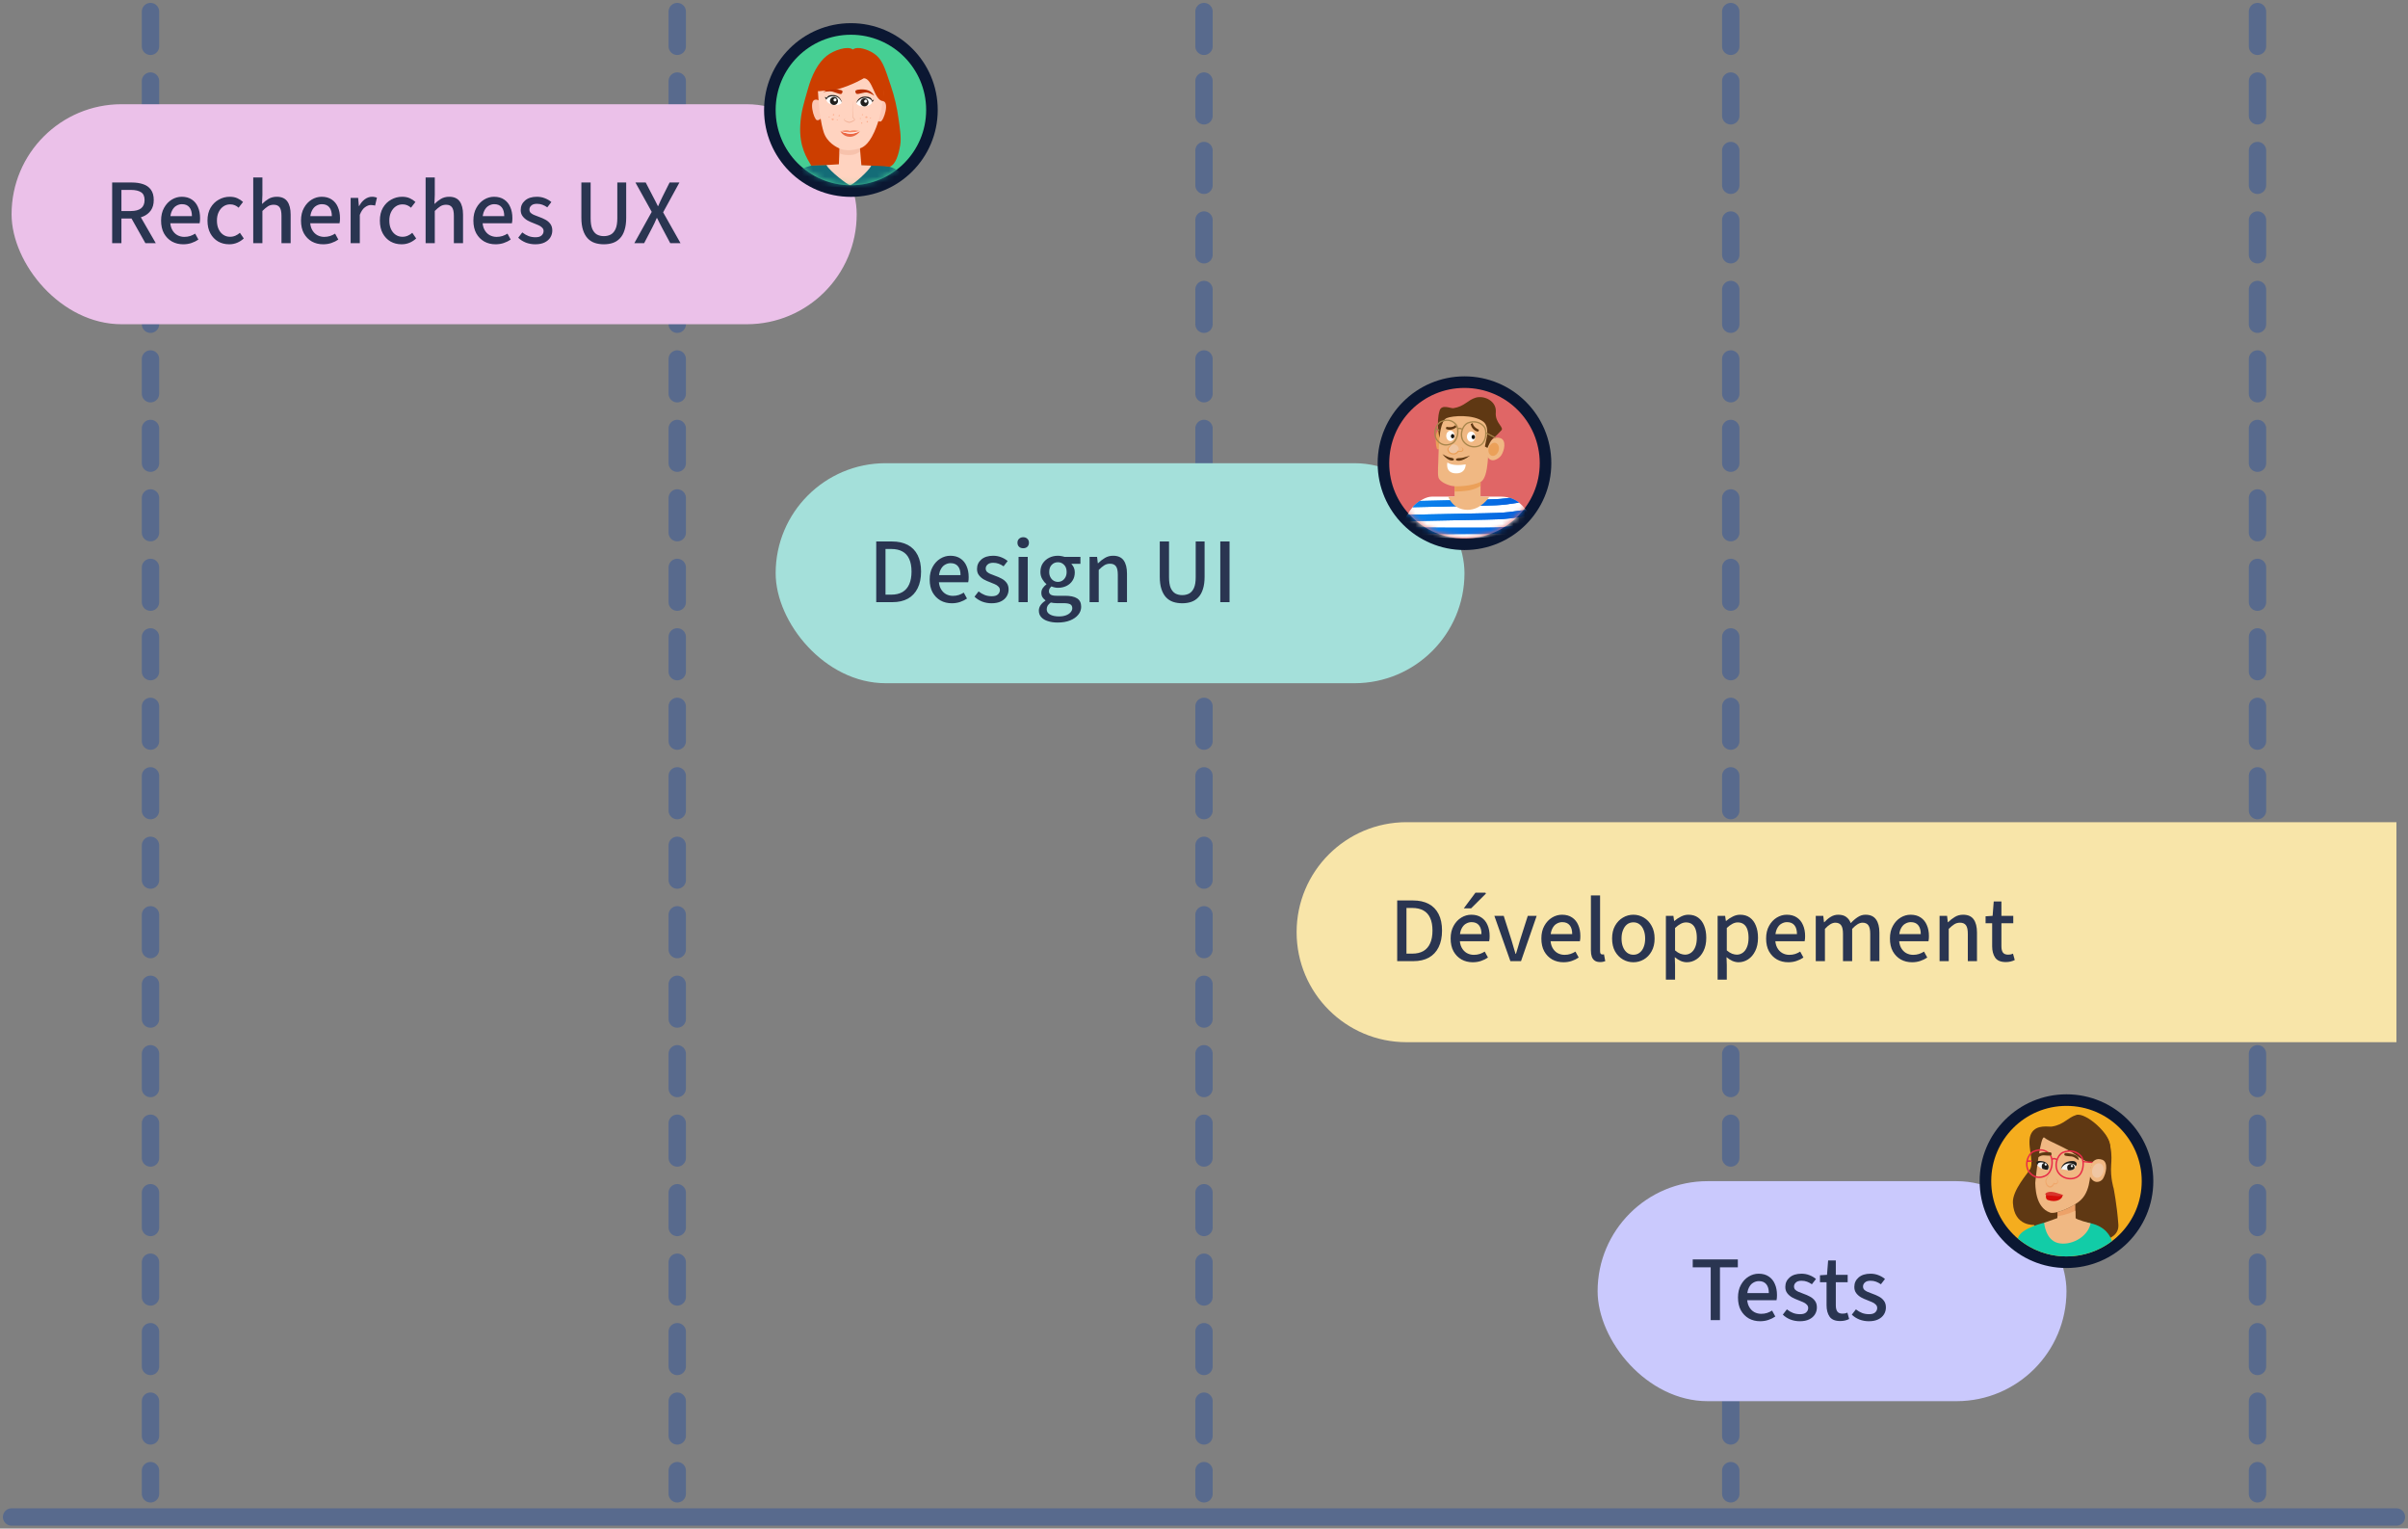
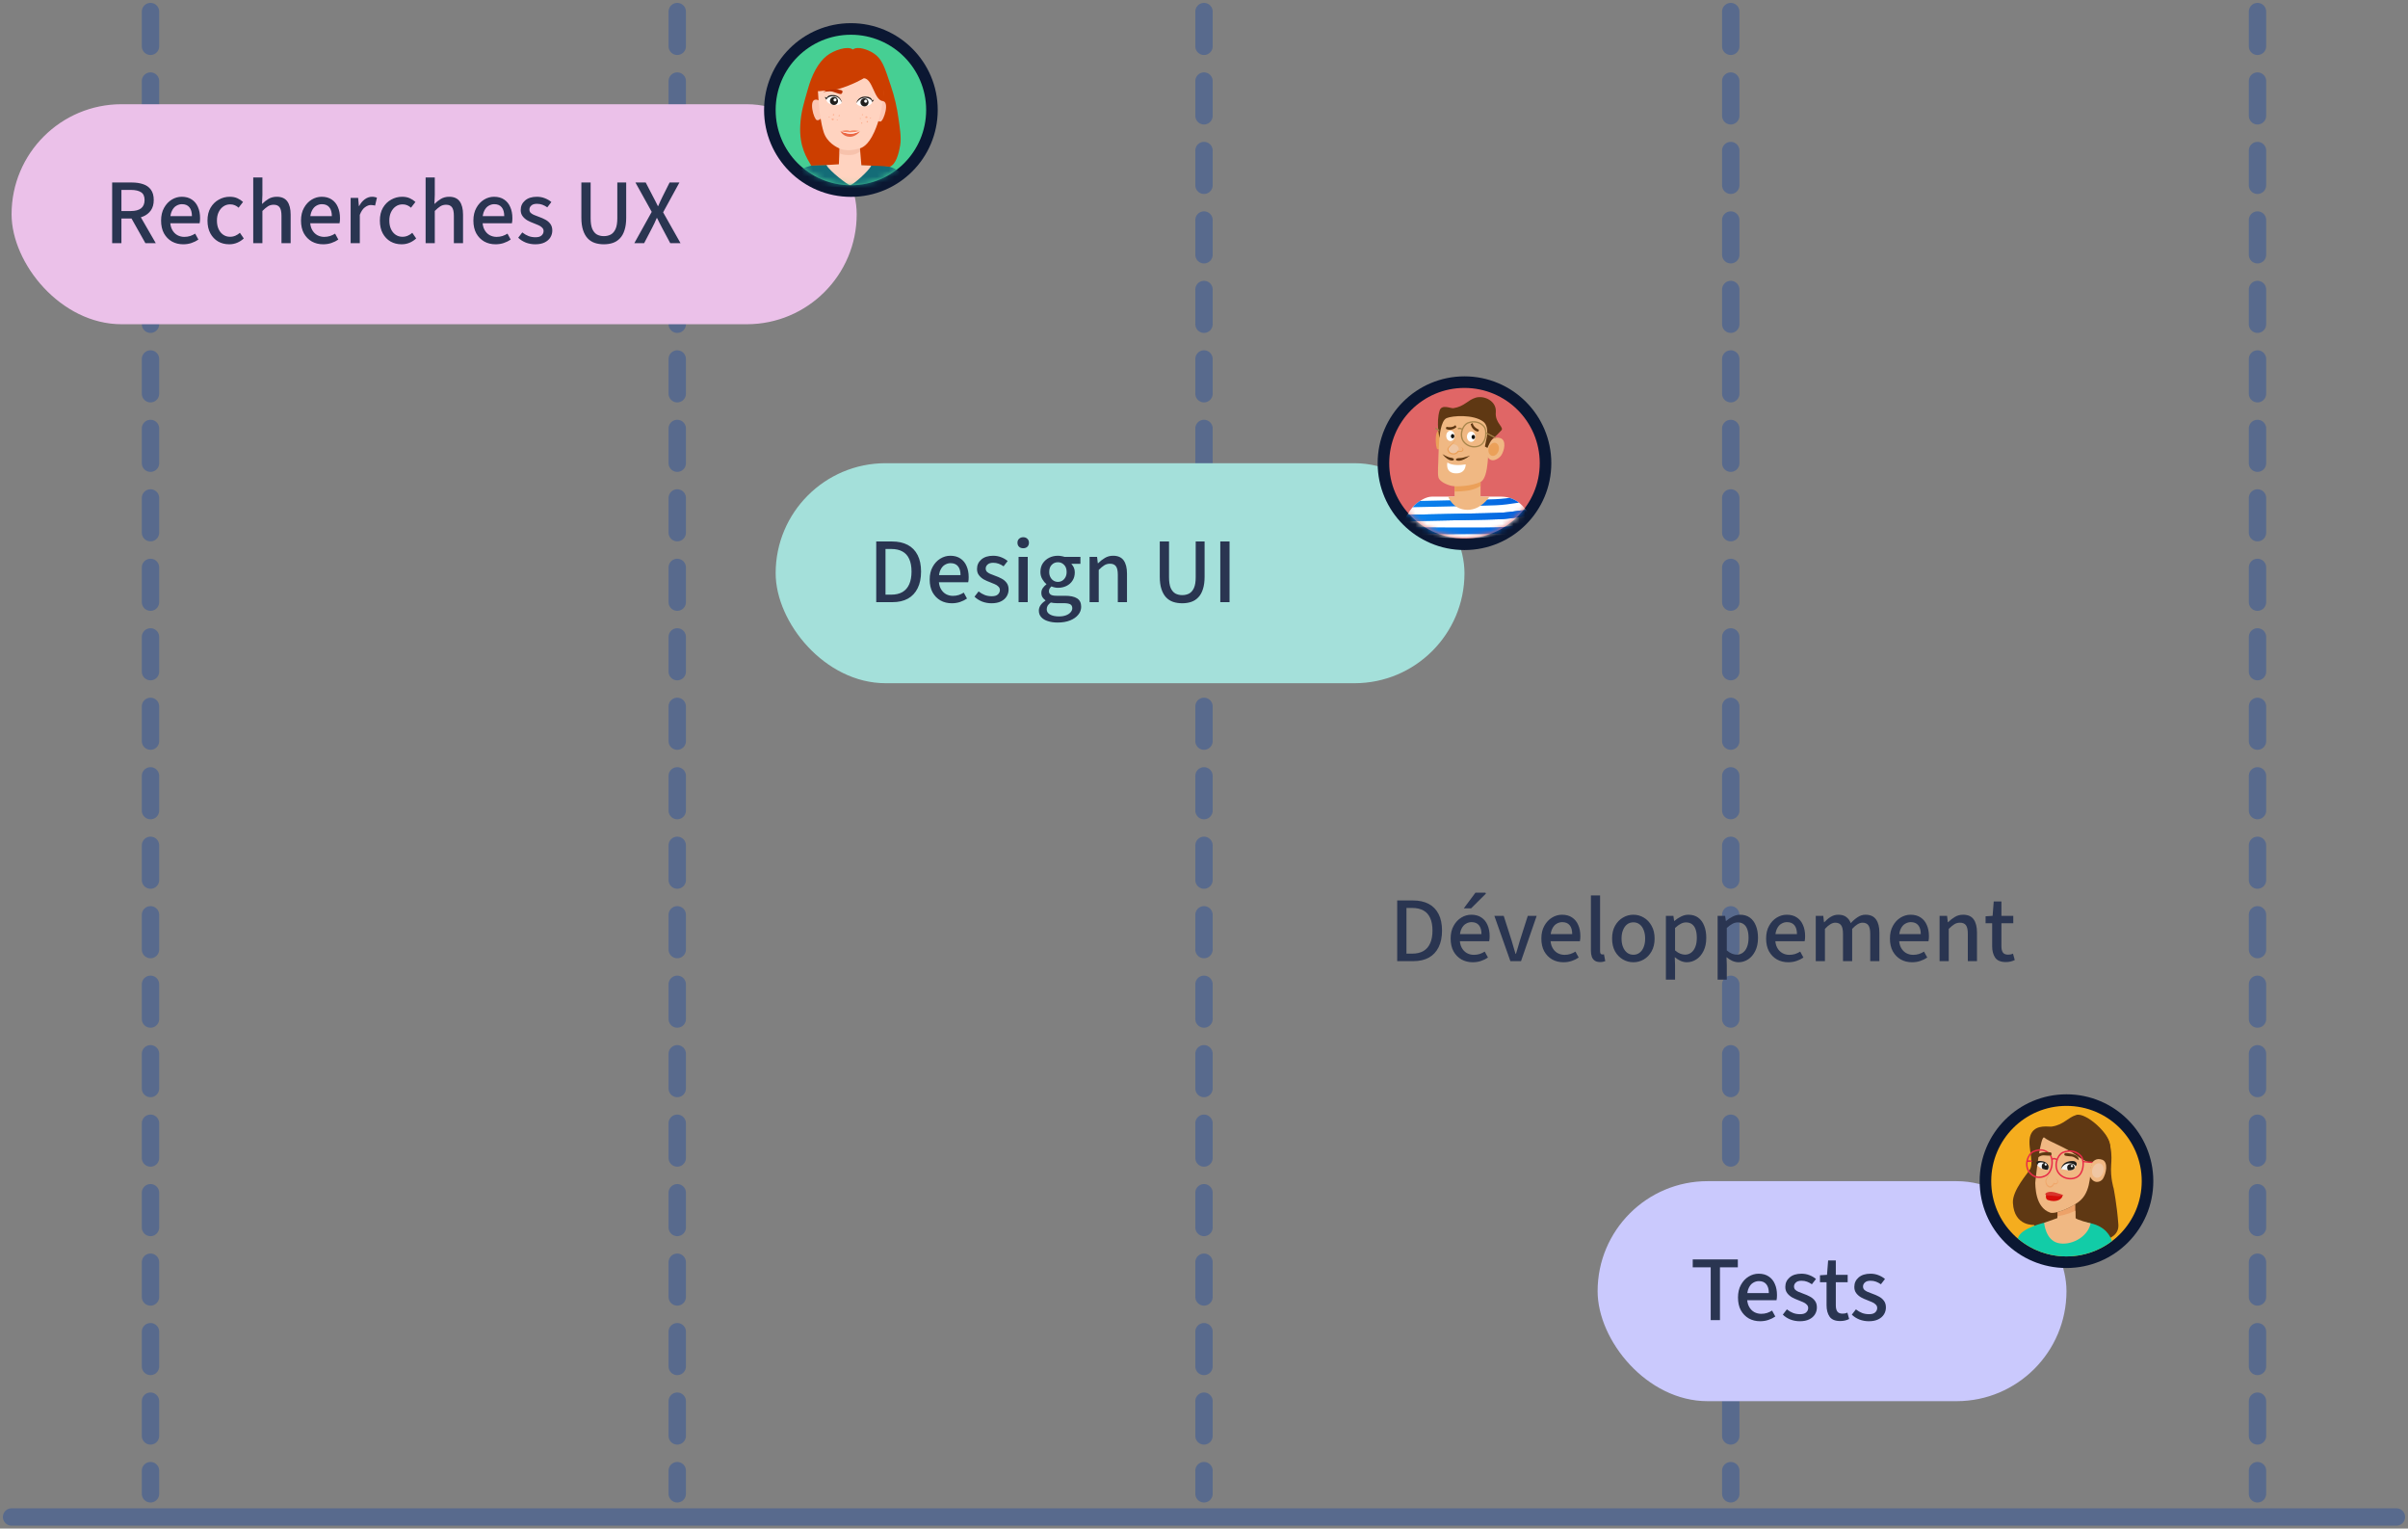
<svg xmlns="http://www.w3.org/2000/svg" width="416" height="264" viewBox="0 0 416 264" fill="none">
  <rect x="0" y="0" width="416" height="264" fill="#808080" stroke="none" />
  <path d="M2 262L414 262" stroke="#586A8D" stroke-width="3" stroke-linecap="round" />
  <path d="M26 2L26 258" stroke="#586A8D" stroke-width="3" stroke-linecap="round" stroke-dasharray="6 6" />
  <path d="M117 2L117 258" stroke="#586A8D" stroke-width="3" stroke-linecap="round" stroke-dasharray="6 6" />
  <path d="M208 2L208 258" stroke="#586A8D" stroke-width="3" stroke-linecap="round" stroke-dasharray="6 6" />
  <path d="M299 2L299 258" stroke="#586A8D" stroke-width="3" stroke-linecap="round" stroke-dasharray="6 6" />
  <path d="M390 2L390 258" stroke="#586A8D" stroke-width="3" stroke-linecap="round" stroke-dasharray="6 6" />
  <rect x="2" y="18" width="146" height="38" rx="19" fill="#EBC1E9" />
  <path d="M19.376 42V31.52H22.784C23.509 31.52 24.155 31.616 24.72 31.808C25.285 31.989 25.733 32.304 26.064 32.752C26.395 33.2 26.56 33.797 26.56 34.544C26.56 35.269 26.395 35.867 26.064 36.336C25.733 36.805 25.285 37.157 24.72 37.392C24.155 37.627 23.509 37.744 22.784 37.744H20.976V42H19.376ZM20.976 36.448H22.592C23.371 36.448 23.963 36.293 24.368 35.984C24.773 35.664 24.976 35.184 24.976 34.544C24.976 33.904 24.773 33.456 24.368 33.2C23.963 32.933 23.371 32.8 22.592 32.8H20.976V36.448ZM25.12 42L22.48 37.312L23.68 36.4L26.912 42H25.12ZM31.653 42.192C30.927 42.192 30.277 42.032 29.701 41.712C29.125 41.381 28.666 40.912 28.325 40.304C27.994 39.696 27.829 38.96 27.829 38.096C27.829 37.243 27.999 36.512 28.341 35.904C28.682 35.285 29.125 34.811 29.669 34.48C30.213 34.149 30.789 33.984 31.397 33.984C32.09 33.984 32.671 34.144 33.141 34.464C33.61 34.773 33.962 35.205 34.197 35.76C34.442 36.304 34.565 36.944 34.565 37.68C34.565 37.829 34.559 37.979 34.549 38.128C34.538 38.277 34.517 38.421 34.485 38.56H28.981V37.328H33.157C33.157 36.667 33.013 36.16 32.725 35.808C32.437 35.445 32.005 35.264 31.429 35.264C31.098 35.264 30.778 35.355 30.469 35.536C30.159 35.707 29.903 36 29.701 36.416C29.498 36.821 29.397 37.376 29.397 38.08C29.397 38.72 29.509 39.248 29.733 39.664C29.957 40.08 30.255 40.395 30.629 40.608C31.002 40.811 31.402 40.912 31.829 40.912C32.191 40.912 32.527 40.864 32.837 40.768C33.157 40.661 33.45 40.523 33.717 40.352L34.277 41.376C33.925 41.621 33.525 41.819 33.077 41.968C32.639 42.117 32.165 42.192 31.653 42.192ZM39.604 42.192C38.89 42.192 38.25 42.032 37.684 41.712C37.119 41.381 36.671 40.912 36.34 40.304C36.01 39.696 35.844 38.96 35.844 38.096C35.844 37.232 36.02 36.496 36.372 35.888C36.735 35.269 37.21 34.8 37.796 34.48C38.383 34.149 39.012 33.984 39.684 33.984C40.196 33.984 40.639 34.069 41.012 34.24C41.386 34.411 41.711 34.624 41.988 34.88L41.22 35.872C41.039 35.701 40.826 35.563 40.58 35.456C40.346 35.349 40.074 35.296 39.764 35.296C39.327 35.296 38.938 35.413 38.596 35.648C38.255 35.883 37.983 36.208 37.78 36.624C37.578 37.04 37.476 37.531 37.476 38.096C37.476 38.661 37.572 39.152 37.764 39.568C37.956 39.984 38.223 40.309 38.564 40.544C38.906 40.779 39.3 40.896 39.748 40.896C40.079 40.896 40.388 40.832 40.676 40.704C40.964 40.576 41.22 40.411 41.444 40.208L42.116 41.184C41.786 41.493 41.407 41.739 40.98 41.92C40.554 42.101 40.095 42.192 39.604 42.192ZM43.748 42V30.656H45.332V33.664L45.268 35.232C45.609 34.891 45.983 34.597 46.388 34.352C46.804 34.107 47.279 33.984 47.812 33.984C48.644 33.984 49.252 34.251 49.636 34.784C50.02 35.317 50.212 36.08 50.212 37.072V42H48.628V37.28C48.628 36.587 48.521 36.096 48.308 35.808C48.095 35.509 47.753 35.36 47.284 35.36C46.911 35.36 46.58 35.451 46.292 35.632C46.004 35.813 45.684 36.08 45.332 36.432V42H43.748ZM55.825 42.192C55.099 42.192 54.449 42.032 53.873 41.712C53.297 41.381 52.838 40.912 52.496 40.304C52.166 39.696 52.001 38.96 52.001 38.096C52.001 37.243 52.171 36.512 52.513 35.904C52.854 35.285 53.297 34.811 53.84 34.48C54.385 34.149 54.961 33.984 55.569 33.984C56.262 33.984 56.843 34.144 57.312 34.464C57.782 34.773 58.134 35.205 58.368 35.76C58.614 36.304 58.736 36.944 58.736 37.68C58.736 37.829 58.731 37.979 58.721 38.128C58.71 38.277 58.688 38.421 58.657 38.56H53.153V37.328H57.328C57.328 36.667 57.184 36.16 56.897 35.808C56.608 35.445 56.176 35.264 55.6 35.264C55.27 35.264 54.95 35.355 54.641 35.536C54.331 35.707 54.075 36 53.873 36.416C53.67 36.821 53.569 37.376 53.569 38.08C53.569 38.72 53.681 39.248 53.904 39.664C54.129 40.08 54.427 40.395 54.8 40.608C55.174 40.811 55.574 40.912 56.001 40.912C56.363 40.912 56.699 40.864 57.008 40.768C57.328 40.661 57.622 40.523 57.889 40.352L58.449 41.376C58.096 41.621 57.697 41.819 57.248 41.968C56.811 42.117 56.337 42.192 55.825 42.192ZM60.576 42V34.176H61.872L62 35.584H62.048C62.315 35.083 62.64 34.693 63.024 34.416C63.419 34.128 63.835 33.984 64.272 33.984C64.454 33.984 64.608 34 64.736 34.032C64.875 34.053 65.003 34.091 65.12 34.144L64.8 35.504C64.683 35.472 64.571 35.451 64.464 35.44C64.358 35.419 64.224 35.408 64.064 35.408C63.744 35.408 63.408 35.536 63.056 35.792C62.704 36.037 62.406 36.475 62.16 37.104V42H60.576ZM69.385 42.192C68.671 42.192 68.031 42.032 67.466 41.712C66.9 41.381 66.452 40.912 66.121 40.304C65.791 39.696 65.626 38.96 65.626 38.096C65.626 37.232 65.802 36.496 66.153 35.888C66.516 35.269 66.991 34.8 67.578 34.48C68.164 34.149 68.793 33.984 69.466 33.984C69.978 33.984 70.42 34.069 70.793 34.24C71.167 34.411 71.492 34.624 71.769 34.88L71.001 35.872C70.82 35.701 70.607 35.563 70.362 35.456C70.127 35.349 69.855 35.296 69.546 35.296C69.108 35.296 68.719 35.413 68.377 35.648C68.036 35.883 67.764 36.208 67.561 36.624C67.359 37.04 67.257 37.531 67.257 38.096C67.257 38.661 67.353 39.152 67.546 39.568C67.737 39.984 68.004 40.309 68.346 40.544C68.687 40.779 69.082 40.896 69.529 40.896C69.86 40.896 70.169 40.832 70.457 40.704C70.746 40.576 71.001 40.411 71.225 40.208L71.897 41.184C71.567 41.493 71.188 41.739 70.761 41.92C70.335 42.101 69.876 42.192 69.385 42.192ZM73.529 42V30.656H75.113V33.664L75.049 35.232C75.391 34.891 75.764 34.597 76.169 34.352C76.585 34.107 77.06 33.984 77.593 33.984C78.425 33.984 79.033 34.251 79.417 34.784C79.801 35.317 79.993 36.08 79.993 37.072V42H78.409V37.28C78.409 36.587 78.303 36.096 78.089 35.808C77.876 35.509 77.535 35.36 77.065 35.36C76.692 35.36 76.361 35.451 76.073 35.632C75.785 35.813 75.465 36.08 75.113 36.432V42H73.529ZM85.606 42.192C84.88 42.192 84.23 42.032 83.654 41.712C83.078 41.381 82.619 40.912 82.278 40.304C81.947 39.696 81.782 38.96 81.782 38.096C81.782 37.243 81.952 36.512 82.294 35.904C82.635 35.285 83.078 34.811 83.622 34.48C84.166 34.149 84.742 33.984 85.35 33.984C86.043 33.984 86.624 34.144 87.094 34.464C87.563 34.773 87.915 35.205 88.15 35.76C88.395 36.304 88.518 36.944 88.518 37.68C88.518 37.829 88.512 37.979 88.502 38.128C88.491 38.277 88.47 38.421 88.438 38.56H82.934V37.328H87.11C87.11 36.667 86.966 36.16 86.678 35.808C86.39 35.445 85.958 35.264 85.382 35.264C85.051 35.264 84.731 35.355 84.422 35.536C84.112 35.707 83.856 36 83.654 36.416C83.451 36.821 83.35 37.376 83.35 38.08C83.35 38.72 83.462 39.248 83.686 39.664C83.91 40.08 84.208 40.395 84.582 40.608C84.955 40.811 85.355 40.912 85.782 40.912C86.144 40.912 86.48 40.864 86.79 40.768C87.11 40.661 87.403 40.523 87.67 40.352L88.23 41.376C87.878 41.621 87.478 41.819 87.03 41.968C86.592 42.117 86.118 42.192 85.606 42.192ZM92.469 42.192C91.904 42.192 91.365 42.096 90.853 41.904C90.341 41.701 89.899 41.419 89.525 41.056L90.229 40.144C90.581 40.421 90.939 40.629 91.301 40.768C91.664 40.907 92.069 40.976 92.517 40.976C92.987 40.976 93.333 40.875 93.557 40.672C93.792 40.459 93.909 40.203 93.909 39.904C93.909 39.669 93.824 39.472 93.653 39.312C93.493 39.141 93.285 39.003 93.029 38.896C92.773 38.779 92.501 38.667 92.213 38.56C91.829 38.421 91.461 38.256 91.109 38.064C90.768 37.861 90.491 37.616 90.277 37.328C90.064 37.04 89.957 36.688 89.957 36.272C89.957 35.611 90.203 35.067 90.693 34.64C91.195 34.203 91.877 33.984 92.741 33.984C93.243 33.984 93.707 34.069 94.133 34.24C94.571 34.411 94.944 34.629 95.253 34.896L94.549 35.808C94.272 35.616 93.989 35.467 93.701 35.36C93.413 35.253 93.099 35.2 92.757 35.2C92.32 35.2 91.995 35.301 91.781 35.504C91.568 35.696 91.461 35.925 91.461 36.192C91.461 36.405 91.525 36.587 91.653 36.736C91.792 36.875 91.979 36.997 92.213 37.104C92.459 37.211 92.747 37.323 93.077 37.44C93.483 37.579 93.861 37.744 94.213 37.936C94.576 38.128 94.864 38.373 95.077 38.672C95.301 38.971 95.413 39.349 95.413 39.808C95.413 40.245 95.301 40.645 95.077 41.008C94.853 41.371 94.523 41.659 94.085 41.872C93.648 42.085 93.109 42.192 92.469 42.192ZM104.309 42.192C103.744 42.192 103.221 42.112 102.741 41.952C102.272 41.792 101.867 41.531 101.525 41.168C101.184 40.805 100.917 40.331 100.725 39.744C100.533 39.157 100.437 38.448 100.437 37.616V31.52H102.037V37.696C102.037 38.485 102.133 39.104 102.325 39.552C102.528 40 102.8 40.32 103.141 40.512C103.493 40.693 103.883 40.784 104.309 40.784C104.757 40.784 105.157 40.693 105.509 40.512C105.861 40.32 106.139 40 106.341 39.552C106.544 39.104 106.645 38.485 106.645 37.696V31.52H108.181V37.616C108.181 38.448 108.085 39.157 107.893 39.744C107.712 40.331 107.445 40.805 107.093 41.168C106.752 41.531 106.347 41.792 105.877 41.952C105.408 42.112 104.885 42.192 104.309 42.192ZM109.583 42L112.591 36.592L109.775 31.52H111.551L112.847 34.016C112.986 34.251 113.114 34.496 113.231 34.752C113.359 34.997 113.498 35.275 113.647 35.584H113.711C113.85 35.275 113.973 34.997 114.079 34.752C114.197 34.496 114.314 34.251 114.431 34.016L115.679 31.52H117.375L114.559 36.672L117.567 42H115.791L114.383 39.36C114.255 39.093 114.117 38.827 113.967 38.56C113.829 38.283 113.679 37.984 113.519 37.664H113.455C113.317 37.984 113.183 38.283 113.055 38.56C112.927 38.827 112.794 39.093 112.655 39.36L111.279 42H109.583Z" fill="#2A3551" />
  <rect x="276" y="204" width="81" height="38" rx="19" fill="#CAC9FD" />
  <path d="M295.536 228V218.88H292.432V217.52H300.224V218.88H297.136V228H295.536ZM304.075 228.192C303.349 228.192 302.699 228.032 302.123 227.712C301.547 227.381 301.088 226.912 300.747 226.304C300.416 225.696 300.251 224.96 300.251 224.096C300.251 223.243 300.421 222.512 300.763 221.904C301.104 221.285 301.547 220.811 302.091 220.48C302.635 220.149 303.211 219.984 303.819 219.984C304.512 219.984 305.093 220.144 305.563 220.464C306.032 220.773 306.384 221.205 306.619 221.76C306.864 222.304 306.987 222.944 306.987 223.68C306.987 223.829 306.981 223.979 306.971 224.128C306.96 224.277 306.939 224.421 306.907 224.56H301.403V223.328H305.579C305.579 222.667 305.435 222.16 305.147 221.808C304.859 221.445 304.427 221.264 303.851 221.264C303.52 221.264 303.2 221.355 302.891 221.536C302.581 221.707 302.325 222 302.123 222.416C301.92 222.821 301.819 223.376 301.819 224.08C301.819 224.72 301.931 225.248 302.155 225.664C302.379 226.08 302.677 226.395 303.051 226.608C303.424 226.811 303.824 226.912 304.251 226.912C304.613 226.912 304.949 226.864 305.259 226.768C305.579 226.661 305.872 226.523 306.139 226.352L306.699 227.376C306.347 227.621 305.947 227.819 305.499 227.968C305.061 228.117 304.587 228.192 304.075 228.192ZM310.938 228.192C310.373 228.192 309.834 228.096 309.322 227.904C308.81 227.701 308.367 227.419 307.994 227.056L308.698 226.144C309.05 226.421 309.407 226.629 309.77 226.768C310.133 226.907 310.538 226.976 310.986 226.976C311.455 226.976 311.802 226.875 312.026 226.672C312.261 226.459 312.378 226.203 312.378 225.904C312.378 225.669 312.293 225.472 312.122 225.312C311.962 225.141 311.754 225.003 311.498 224.896C311.242 224.779 310.97 224.667 310.682 224.56C310.298 224.421 309.93 224.256 309.578 224.064C309.237 223.861 308.959 223.616 308.746 223.328C308.533 223.04 308.426 222.688 308.426 222.272C308.426 221.611 308.671 221.067 309.162 220.64C309.663 220.203 310.346 219.984 311.21 219.984C311.711 219.984 312.175 220.069 312.602 220.24C313.039 220.411 313.413 220.629 313.722 220.896L313.018 221.808C312.741 221.616 312.458 221.467 312.17 221.36C311.882 221.253 311.567 221.2 311.226 221.2C310.789 221.2 310.463 221.301 310.25 221.504C310.037 221.696 309.93 221.925 309.93 222.192C309.93 222.405 309.994 222.587 310.122 222.736C310.261 222.875 310.447 222.997 310.682 223.104C310.927 223.211 311.215 223.323 311.546 223.44C311.951 223.579 312.33 223.744 312.682 223.936C313.045 224.128 313.333 224.373 313.546 224.672C313.77 224.971 313.882 225.349 313.882 225.808C313.882 226.245 313.77 226.645 313.546 227.008C313.322 227.371 312.991 227.659 312.554 227.872C312.117 228.085 311.578 228.192 310.938 228.192ZM317.919 228.16C317.044 228.16 316.431 227.909 316.079 227.408C315.727 226.896 315.551 226.235 315.551 225.424V221.456H314.415V220.256L315.631 220.176L315.823 217.696H317.151V220.176H319.199V221.456H317.151V225.44C317.151 225.909 317.236 226.267 317.407 226.512C317.588 226.757 317.887 226.88 318.303 226.88C318.441 226.88 318.58 226.869 318.719 226.848C318.868 226.816 319.012 226.768 319.151 226.704L319.455 227.808C319.252 227.915 319.017 228 318.751 228.064C318.484 228.128 318.207 228.16 317.919 228.16ZM322.86 228.192C322.295 228.192 321.756 228.096 321.244 227.904C320.732 227.701 320.289 227.419 319.916 227.056L320.62 226.144C320.972 226.421 321.329 226.629 321.692 226.768C322.055 226.907 322.46 226.976 322.908 226.976C323.377 226.976 323.724 226.875 323.948 226.672C324.183 226.459 324.3 226.203 324.3 225.904C324.3 225.669 324.215 225.472 324.044 225.312C323.884 225.141 323.676 225.003 323.42 224.896C323.164 224.779 322.892 224.667 322.604 224.56C322.22 224.421 321.852 224.256 321.5 224.064C321.159 223.861 320.881 223.616 320.668 223.328C320.455 223.04 320.348 222.688 320.348 222.272C320.348 221.611 320.593 221.067 321.084 220.64C321.585 220.203 322.268 219.984 323.132 219.984C323.633 219.984 324.097 220.069 324.524 220.24C324.961 220.411 325.335 220.629 325.644 220.896L324.94 221.808C324.663 221.616 324.38 221.467 324.092 221.36C323.804 221.253 323.489 221.2 323.148 221.2C322.711 221.2 322.385 221.301 322.172 221.504C321.959 221.696 321.852 221.925 321.852 222.192C321.852 222.405 321.916 222.587 322.044 222.736C322.183 222.875 322.369 222.997 322.604 223.104C322.849 223.211 323.137 223.323 323.468 223.44C323.873 223.579 324.252 223.744 324.604 223.936C324.967 224.128 325.255 224.373 325.468 224.672C325.692 224.971 325.804 225.349 325.804 225.808C325.804 226.245 325.692 226.645 325.468 227.008C325.244 227.371 324.913 227.659 324.476 227.872C324.039 228.085 323.5 228.192 322.86 228.192Z" fill="#2A3551" />
  <rect x="134" y="80" width="119" height="38" rx="19" fill="#A4E0DA" />
  <path d="M151.376 104V93.52H154.096C155.163 93.52 156.069 93.717 156.816 94.112C157.563 94.507 158.133 95.093 158.528 95.872C158.923 96.64 159.12 97.589 159.12 98.72C159.12 99.851 158.923 100.811 158.528 101.6C158.144 102.379 157.584 102.976 156.848 103.392C156.112 103.797 155.221 104 154.176 104H151.376ZM152.976 102.704H153.984C154.741 102.704 155.381 102.555 155.904 102.256C156.427 101.947 156.816 101.499 157.072 100.912C157.339 100.325 157.472 99.595 157.472 98.72C157.472 97.845 157.339 97.12 157.072 96.544C156.816 95.968 156.427 95.536 155.904 95.248C155.381 94.96 154.741 94.816 153.984 94.816H152.976V102.704ZM164.434 104.192C163.709 104.192 163.058 104.032 162.482 103.712C161.906 103.381 161.447 102.912 161.106 102.304C160.775 101.696 160.61 100.96 160.61 100.096C160.61 99.243 160.781 98.512 161.122 97.904C161.463 97.285 161.906 96.811 162.45 96.48C162.994 96.149 163.57 95.984 164.178 95.984C164.871 95.984 165.453 96.144 165.922 96.464C166.391 96.773 166.743 97.205 166.978 97.76C167.223 98.304 167.346 98.944 167.346 99.68C167.346 99.829 167.341 99.979 167.33 100.128C167.319 100.277 167.298 100.421 167.266 100.56H161.762V99.328H165.938C165.938 98.667 165.794 98.16 165.506 97.808C165.218 97.445 164.786 97.264 164.21 97.264C163.879 97.264 163.559 97.355 163.25 97.536C162.941 97.707 162.685 98 162.482 98.416C162.279 98.821 162.178 99.376 162.178 100.08C162.178 100.72 162.29 101.248 162.514 101.664C162.738 102.08 163.037 102.395 163.41 102.608C163.783 102.811 164.183 102.912 164.61 102.912C164.973 102.912 165.309 102.864 165.618 102.768C165.938 102.661 166.231 102.523 166.498 102.352L167.058 103.376C166.706 103.621 166.306 103.819 165.858 103.968C165.421 104.117 164.946 104.192 164.434 104.192ZM171.298 104.192C170.732 104.192 170.194 104.096 169.682 103.904C169.17 103.701 168.727 103.419 168.354 103.056L169.058 102.144C169.41 102.421 169.767 102.629 170.13 102.768C170.492 102.907 170.898 102.976 171.346 102.976C171.815 102.976 172.162 102.875 172.386 102.672C172.62 102.459 172.738 102.203 172.738 101.904C172.738 101.669 172.652 101.472 172.482 101.312C172.322 101.141 172.114 101.003 171.858 100.896C171.602 100.779 171.33 100.667 171.042 100.56C170.658 100.421 170.29 100.256 169.938 100.064C169.596 99.861 169.319 99.616 169.106 99.328C168.892 99.04 168.786 98.688 168.786 98.272C168.786 97.611 169.031 97.067 169.522 96.64C170.023 96.203 170.706 95.984 171.57 95.984C172.071 95.984 172.535 96.069 172.962 96.24C173.399 96.411 173.772 96.629 174.082 96.896L173.378 97.808C173.1 97.616 172.818 97.467 172.53 97.36C172.242 97.253 171.927 97.2 171.586 97.2C171.148 97.2 170.823 97.301 170.61 97.504C170.396 97.696 170.289 97.925 170.289 98.192C170.289 98.405 170.354 98.587 170.482 98.736C170.62 98.875 170.807 98.997 171.042 99.104C171.287 99.211 171.575 99.323 171.906 99.44C172.311 99.579 172.69 99.744 173.042 99.936C173.404 100.128 173.692 100.373 173.906 100.672C174.13 100.971 174.242 101.349 174.242 101.808C174.242 102.245 174.13 102.645 173.906 103.008C173.682 103.371 173.351 103.659 172.914 103.872C172.476 104.085 171.938 104.192 171.298 104.192ZM175.966 104V96.176H177.55V104H175.966ZM176.766 94.688C176.478 94.688 176.238 94.603 176.046 94.432C175.865 94.251 175.774 94.016 175.774 93.728C175.774 93.451 175.865 93.227 176.046 93.056C176.238 92.875 176.478 92.784 176.766 92.784C177.065 92.784 177.305 92.875 177.486 93.056C177.668 93.227 177.758 93.451 177.758 93.728C177.758 94.016 177.668 94.251 177.486 94.432C177.305 94.603 177.065 94.688 176.766 94.688ZM182.717 107.52C182.088 107.52 181.528 107.44 181.037 107.28C180.546 107.131 180.162 106.901 179.885 106.592C179.608 106.293 179.469 105.915 179.469 105.456C179.469 105.125 179.57 104.811 179.773 104.512C179.976 104.224 180.253 103.968 180.605 103.744V103.68C180.413 103.541 180.248 103.371 180.109 103.168C179.97 102.955 179.901 102.693 179.901 102.384C179.901 102.064 179.992 101.781 180.173 101.536C180.365 101.28 180.562 101.077 180.765 100.928V100.864C180.509 100.661 180.274 100.379 180.061 100.016C179.848 99.653 179.741 99.243 179.741 98.784C179.741 98.197 179.88 97.696 180.157 97.28C180.445 96.864 180.813 96.544 181.261 96.32C181.72 96.096 182.221 95.984 182.765 95.984C182.978 95.984 183.181 96.005 183.373 96.048C183.576 96.08 183.752 96.123 183.901 96.176H186.653V97.376H185.117V97.44C185.277 97.6 185.41 97.797 185.517 98.032C185.624 98.267 185.677 98.539 185.677 98.848C185.677 99.413 185.544 99.893 185.277 100.288C185.021 100.683 184.674 100.987 184.237 101.2C183.8 101.413 183.309 101.52 182.765 101.52C182.584 101.52 182.397 101.499 182.205 101.456C182.013 101.413 181.826 101.355 181.645 101.28C181.528 101.387 181.426 101.504 181.341 101.632C181.256 101.76 181.213 101.925 181.213 102.128C181.213 102.352 181.309 102.539 181.501 102.688C181.693 102.827 182.034 102.896 182.525 102.896H183.981C184.909 102.896 185.608 103.045 186.077 103.344C186.546 103.643 186.781 104.128 186.781 104.8C186.781 105.301 186.616 105.755 186.285 106.16C185.954 106.576 185.485 106.907 184.877 107.152C184.269 107.397 183.549 107.52 182.717 107.52ZM182.765 100.496C183.042 100.496 183.293 100.427 183.517 100.288C183.741 100.149 183.922 99.952 184.061 99.696C184.2 99.44 184.269 99.136 184.269 98.784C184.269 98.251 184.12 97.84 183.821 97.552C183.533 97.253 183.181 97.104 182.765 97.104C182.338 97.104 181.981 97.253 181.693 97.552C181.405 97.84 181.261 98.251 181.261 98.784C181.261 99.136 181.33 99.44 181.469 99.696C181.608 99.952 181.789 100.149 182.013 100.288C182.237 100.427 182.488 100.496 182.765 100.496ZM182.957 106.464C183.416 106.464 183.816 106.4 184.157 106.272C184.498 106.144 184.765 105.968 184.957 105.744C185.149 105.531 185.245 105.296 185.245 105.04C185.245 104.709 185.117 104.48 184.861 104.352C184.616 104.235 184.253 104.176 183.773 104.176H182.557C182.386 104.176 182.21 104.165 182.029 104.144C181.858 104.123 181.693 104.096 181.533 104.064C181.288 104.235 181.106 104.416 180.989 104.608C180.882 104.811 180.829 105.019 180.829 105.232C180.829 105.616 181.016 105.915 181.389 106.128C181.773 106.352 182.296 106.464 182.957 106.464ZM188.232 104V96.176H189.528L189.656 97.28H189.704C190.067 96.917 190.456 96.613 190.872 96.368C191.288 96.112 191.763 95.984 192.296 95.984C193.128 95.984 193.736 96.251 194.12 96.784C194.504 97.317 194.696 98.08 194.696 99.072V104H193.112V99.28C193.112 98.587 193.006 98.096 192.792 97.808C192.579 97.509 192.238 97.36 191.768 97.36C191.395 97.36 191.064 97.451 190.776 97.632C190.488 97.813 190.168 98.08 189.816 98.432V104H188.232ZM204.231 104.192C203.666 104.192 203.143 104.112 202.663 103.952C202.194 103.792 201.789 103.531 201.447 103.168C201.106 102.805 200.839 102.331 200.647 101.744C200.455 101.157 200.359 100.448 200.359 99.616V93.52H201.959V99.696C201.959 100.485 202.055 101.104 202.247 101.552C202.45 102 202.722 102.32 203.063 102.512C203.415 102.693 203.805 102.784 204.231 102.784C204.679 102.784 205.079 102.693 205.431 102.512C205.783 102.32 206.061 102 206.263 101.552C206.466 101.104 206.567 100.485 206.567 99.696V93.52H208.103V99.616C208.103 100.448 208.007 101.157 207.815 101.744C207.634 102.331 207.367 102.805 207.015 103.168C206.674 103.531 206.269 103.792 205.799 103.952C205.33 104.112 204.807 104.192 204.231 104.192ZM210.814 104V93.52H212.414V104H210.814Z" fill="#2A3551" />
-   <path d="M224 161C224 150.507 232.507 142 243 142H414V180H243C232.507 180 224 171.493 224 161Z" fill="#F8E5A9" />
  <path d="M241.376 166V155.52H244.096C245.163 155.52 246.069 155.717 246.816 156.112C247.563 156.507 248.133 157.093 248.528 157.872C248.923 158.64 249.12 159.589 249.12 160.72C249.12 161.851 248.923 162.811 248.528 163.6C248.144 164.379 247.584 164.976 246.848 165.392C246.112 165.797 245.221 166 244.176 166H241.376ZM242.976 164.704H243.984C244.741 164.704 245.381 164.555 245.904 164.256C246.427 163.947 246.816 163.499 247.072 162.912C247.339 162.325 247.472 161.595 247.472 160.72C247.472 159.845 247.339 159.12 247.072 158.544C246.816 157.968 246.427 157.536 245.904 157.248C245.381 156.96 244.741 156.816 243.984 156.816H242.976V164.704ZM254.434 166.192C253.709 166.192 253.058 166.032 252.482 165.712C251.906 165.381 251.447 164.912 251.106 164.304C250.775 163.696 250.61 162.96 250.61 162.096C250.61 161.243 250.781 160.512 251.122 159.904C251.463 159.285 251.906 158.811 252.45 158.48C252.994 158.149 253.57 157.984 254.178 157.984C254.871 157.984 255.453 158.144 255.922 158.464C256.391 158.773 256.743 159.205 256.978 159.76C257.223 160.304 257.346 160.944 257.346 161.68C257.346 161.829 257.341 161.979 257.33 162.128C257.319 162.277 257.298 162.421 257.266 162.56H251.762V161.328H255.938C255.938 160.667 255.794 160.16 255.506 159.808C255.218 159.445 254.786 159.264 254.21 159.264C253.879 159.264 253.559 159.355 253.25 159.536C252.941 159.707 252.685 160 252.482 160.416C252.279 160.821 252.178 161.376 252.178 162.08C252.178 162.72 252.29 163.248 252.514 163.664C252.738 164.08 253.037 164.395 253.41 164.608C253.783 164.811 254.183 164.912 254.61 164.912C254.973 164.912 255.309 164.864 255.618 164.768C255.938 164.661 256.231 164.523 256.498 164.352L257.058 165.376C256.706 165.621 256.306 165.819 255.858 165.968C255.421 166.117 254.946 166.192 254.434 166.192ZM252.882 156.88L254.898 154.176H256.61L256.706 154.336L254.146 156.88H252.882ZM260.929 166L258.161 158.176H259.777L261.137 162.432C261.243 162.805 261.355 163.189 261.473 163.584C261.601 163.979 261.718 164.368 261.825 164.752H261.889C262.006 164.368 262.123 163.979 262.241 163.584C262.358 163.189 262.47 162.805 262.577 162.432L263.937 158.176H265.473L262.769 166H260.929ZM270.106 166.192C269.38 166.192 268.73 166.032 268.154 165.712C267.578 165.381 267.119 164.912 266.778 164.304C266.447 163.696 266.282 162.96 266.282 162.096C266.282 161.243 266.452 160.512 266.794 159.904C267.135 159.285 267.578 158.811 268.122 158.48C268.666 158.149 269.242 157.984 269.85 157.984C270.543 157.984 271.124 158.144 271.594 158.464C272.063 158.773 272.415 159.205 272.65 159.76C272.895 160.304 273.018 160.944 273.018 161.68C273.018 161.829 273.012 161.979 273.002 162.128C272.991 162.277 272.97 162.421 272.938 162.56H267.434V161.328H271.61C271.61 160.667 271.466 160.16 271.178 159.808C270.89 159.445 270.458 159.264 269.882 159.264C269.551 159.264 269.231 159.355 268.922 159.536C268.612 159.707 268.356 160 268.154 160.416C267.951 160.821 267.85 161.376 267.85 162.08C267.85 162.72 267.962 163.248 268.186 163.664C268.41 164.08 268.708 164.395 269.082 164.608C269.455 164.811 269.855 164.912 270.282 164.912C270.644 164.912 270.98 164.864 271.29 164.768C271.61 164.661 271.903 164.523 272.17 164.352L272.73 165.376C272.378 165.621 271.978 165.819 271.53 165.968C271.092 166.117 270.618 166.192 270.106 166.192ZM276.441 166.16C276.057 166.16 275.748 166.08 275.513 165.92C275.279 165.76 275.108 165.536 275.001 165.248C274.895 164.949 274.841 164.592 274.841 164.176V154.656H276.425V164.272C276.425 164.496 276.463 164.651 276.537 164.736C276.623 164.811 276.719 164.848 276.825 164.848C276.868 164.848 276.905 164.848 276.937 164.848C276.98 164.837 277.033 164.827 277.097 164.816L277.321 166C277.215 166.043 277.087 166.08 276.937 166.112C276.799 166.144 276.633 166.16 276.441 166.16ZM282.181 166.192C281.53 166.192 280.927 166.032 280.373 165.712C279.818 165.392 279.365 164.928 279.013 164.32C278.671 163.701 278.501 162.96 278.501 162.096C278.501 161.232 278.671 160.496 279.013 159.888C279.365 159.269 279.818 158.8 280.373 158.48C280.927 158.149 281.53 157.984 282.181 157.984C282.821 157.984 283.418 158.149 283.973 158.48C284.527 158.8 284.975 159.269 285.317 159.888C285.669 160.496 285.845 161.232 285.845 162.096C285.845 162.96 285.669 163.701 285.317 164.32C284.975 164.928 284.527 165.392 283.973 165.712C283.418 166.032 282.821 166.192 282.181 166.192ZM282.181 164.896C282.597 164.896 282.954 164.779 283.253 164.544C283.562 164.309 283.797 163.984 283.957 163.568C284.127 163.152 284.213 162.661 284.213 162.096C284.213 161.541 284.127 161.056 283.957 160.64C283.797 160.213 283.562 159.883 283.253 159.648C282.954 159.413 282.597 159.296 282.181 159.296C281.765 159.296 281.402 159.413 281.093 159.648C280.794 159.883 280.559 160.213 280.389 160.64C280.218 161.056 280.133 161.541 280.133 162.096C280.133 162.661 280.218 163.152 280.389 163.568C280.559 163.984 280.794 164.309 281.093 164.544C281.402 164.779 281.765 164.896 282.181 164.896ZM287.795 169.2V158.176H289.091L289.219 159.056H289.267C289.608 158.757 289.987 158.507 290.403 158.304C290.819 158.091 291.246 157.984 291.683 157.984C292.344 157.984 292.904 158.149 293.363 158.48C293.822 158.811 294.168 159.275 294.403 159.872C294.648 160.469 294.771 161.168 294.771 161.968C294.771 162.864 294.611 163.627 294.291 164.256C293.982 164.885 293.571 165.365 293.059 165.696C292.547 166.027 291.998 166.192 291.411 166.192C291.07 166.192 290.718 166.117 290.355 165.968C290.003 165.808 289.662 165.589 289.331 165.312L289.379 166.64V169.2H287.795ZM291.107 164.88C291.491 164.88 291.838 164.768 292.147 164.544C292.456 164.32 292.696 163.995 292.867 163.568C293.048 163.131 293.139 162.603 293.139 161.984C293.139 161.44 293.075 160.971 292.947 160.576C292.819 160.171 292.616 159.861 292.339 159.648C292.062 159.424 291.704 159.312 291.267 159.312C290.968 159.312 290.664 159.392 290.355 159.552C290.046 159.712 289.72 159.952 289.379 160.272V164.144C289.688 164.411 289.992 164.603 290.291 164.72C290.6 164.827 290.872 164.88 291.107 164.88ZM296.732 169.2V158.176H298.028L298.156 159.056H298.204C298.546 158.757 298.924 158.507 299.34 158.304C299.756 158.091 300.183 157.984 300.62 157.984C301.282 157.984 301.842 158.149 302.3 158.48C302.759 158.811 303.106 159.275 303.34 159.872C303.586 160.469 303.708 161.168 303.708 161.968C303.708 162.864 303.548 163.627 303.228 164.256C302.919 164.885 302.508 165.365 301.996 165.696C301.484 166.027 300.935 166.192 300.348 166.192C300.007 166.192 299.655 166.117 299.292 165.968C298.94 165.808 298.599 165.589 298.268 165.312L298.316 166.64V169.2H296.732ZM300.044 164.88C300.428 164.88 300.775 164.768 301.084 164.544C301.394 164.32 301.634 163.995 301.804 163.568C301.986 163.131 302.076 162.603 302.076 161.984C302.076 161.44 302.012 160.971 301.884 160.576C301.756 160.171 301.554 159.861 301.276 159.648C300.999 159.424 300.642 159.312 300.204 159.312C299.906 159.312 299.602 159.392 299.292 159.552C298.983 159.712 298.658 159.952 298.316 160.272V164.144C298.626 164.411 298.93 164.603 299.228 164.72C299.538 164.827 299.81 164.88 300.044 164.88ZM308.934 166.192C308.209 166.192 307.558 166.032 306.982 165.712C306.406 165.381 305.947 164.912 305.606 164.304C305.275 163.696 305.11 162.96 305.11 162.096C305.11 161.243 305.281 160.512 305.622 159.904C305.963 159.285 306.406 158.811 306.95 158.48C307.494 158.149 308.07 157.984 308.678 157.984C309.371 157.984 309.953 158.144 310.422 158.464C310.891 158.773 311.243 159.205 311.478 159.76C311.723 160.304 311.846 160.944 311.846 161.68C311.846 161.829 311.841 161.979 311.83 162.128C311.819 162.277 311.798 162.421 311.766 162.56H306.262V161.328H310.438C310.438 160.667 310.294 160.16 310.006 159.808C309.718 159.445 309.286 159.264 308.71 159.264C308.379 159.264 308.059 159.355 307.75 159.536C307.441 159.707 307.185 160 306.982 160.416C306.779 160.821 306.678 161.376 306.678 162.08C306.678 162.72 306.79 163.248 307.014 163.664C307.238 164.08 307.537 164.395 307.91 164.608C308.283 164.811 308.683 164.912 309.11 164.912C309.473 164.912 309.809 164.864 310.118 164.768C310.438 164.661 310.731 164.523 310.998 164.352L311.558 165.376C311.206 165.621 310.806 165.819 310.358 165.968C309.921 166.117 309.446 166.192 308.934 166.192ZM313.686 166V158.176H314.982L315.11 159.28H315.158C315.488 158.917 315.851 158.613 316.246 158.368C316.651 158.112 317.094 157.984 317.574 157.984C318.16 157.984 318.624 158.117 318.966 158.384C319.307 158.64 319.563 158.992 319.734 159.44C320.118 159.013 320.518 158.667 320.934 158.4C321.35 158.123 321.798 157.984 322.278 157.984C323.099 157.984 323.702 158.251 324.086 158.784C324.48 159.317 324.678 160.08 324.678 161.072V166H323.094V161.28C323.094 160.587 322.987 160.096 322.774 159.808C322.56 159.509 322.224 159.36 321.766 159.36C321.488 159.36 321.2 159.451 320.902 159.632C320.614 159.803 320.304 160.069 319.974 160.432V166H318.39V161.28C318.39 160.587 318.283 160.096 318.07 159.808C317.856 159.509 317.52 159.36 317.062 159.36C316.518 159.36 315.92 159.717 315.27 160.432V166H313.686ZM330.325 166.192C329.599 166.192 328.949 166.032 328.373 165.712C327.797 165.381 327.338 164.912 326.997 164.304C326.666 163.696 326.501 162.96 326.501 162.096C326.501 161.243 326.671 160.512 327.013 159.904C327.354 159.285 327.797 158.811 328.341 158.48C328.885 158.149 329.461 157.984 330.069 157.984C330.762 157.984 331.343 158.144 331.813 158.464C332.282 158.773 332.634 159.205 332.869 159.76C333.114 160.304 333.237 160.944 333.237 161.68C333.237 161.829 333.231 161.979 333.221 162.128C333.21 162.277 333.189 162.421 333.157 162.56H327.653V161.328H331.829C331.829 160.667 331.685 160.16 331.397 159.808C331.109 159.445 330.677 159.264 330.101 159.264C329.77 159.264 329.45 159.355 329.141 159.536C328.831 159.707 328.575 160 328.373 160.416C328.17 160.821 328.069 161.376 328.069 162.08C328.069 162.72 328.181 163.248 328.405 163.664C328.629 164.08 328.927 164.395 329.301 164.608C329.674 164.811 330.074 164.912 330.501 164.912C330.863 164.912 331.199 164.864 331.509 164.768C331.829 164.661 332.122 164.523 332.389 164.352L332.949 165.376C332.597 165.621 332.197 165.819 331.749 165.968C331.311 166.117 330.837 166.192 330.325 166.192ZM335.076 166V158.176H336.372L336.5 159.28H336.548C336.911 158.917 337.3 158.613 337.716 158.368C338.132 158.112 338.607 157.984 339.14 157.984C339.972 157.984 340.58 158.251 340.964 158.784C341.348 159.317 341.54 160.08 341.54 161.072V166H339.956V161.28C339.956 160.587 339.849 160.096 339.636 159.808C339.423 159.509 339.081 159.36 338.612 159.36C338.239 159.36 337.908 159.451 337.62 159.632C337.332 159.813 337.012 160.08 336.66 160.432V166H335.076ZM346.528 166.16C345.653 166.16 345.04 165.909 344.688 165.408C344.336 164.896 344.16 164.235 344.16 163.424V159.456H343.024V158.256L344.24 158.176L344.432 155.696H345.76V158.176H347.808V159.456H345.76V163.44C345.76 163.909 345.845 164.267 346.016 164.512C346.197 164.757 346.496 164.88 346.912 164.88C347.051 164.88 347.189 164.869 347.328 164.848C347.477 164.816 347.621 164.768 347.76 164.704L348.064 165.808C347.861 165.915 347.627 166 347.36 166.064C347.093 166.128 346.816 166.16 346.528 166.16Z" fill="#2A3551" />
  <path d="M357 219C365.284 219 372 212.284 372 204C372 195.716 365.284 189 357 189C348.716 189 342 195.716 342 204C342 212.284 348.716 219 357 219Z" fill="#0B1732" />
  <path d="M147 34C155.284 34 162 27.284 162 19C162 10.716 155.284 4 147 4C138.716 4 132 10.716 132 19C132 27.284 138.716 34 147 34Z" fill="#0B1732" />
  <path d="M253 95C261.284 95 268 88.284 268 80C268 71.716 261.284 65 253 65C244.716 65 238 71.716 238 80C238 88.284 244.716 95 253 95Z" fill="#0B1732" />
  <path d="M147 32C154.18 32 160 26.18 160 19C160 11.82 154.18 6 147 6C139.82 6 134 11.82 134 19C134 26.18 139.82 32 147 32Z" fill="#46CF93" />
  <mask id="mask0_6509_4602" style="mask-type:luminance" maskUnits="userSpaceOnUse" x="134" y="6" width="26" height="26">
    <path d="M147 32C154.18 32 160 26.18 160 19C160 11.82 154.18 6 147 6C139.82 6 134 11.82 134 19C134 26.18 139.82 32 147 32Z" fill="white" />
  </mask>
  <g mask="url(#mask0_6509_4602)">
    <path d="M158.83 33.259L136.007 31.779L136.683 30.851C137.763 29.367 139.491 28.494 141.325 28.503L143.746 28.496L147.065 28.53L152.068 28.555C153.67 28.563 155.196 29.244 156.272 30.433L158.83 33.259Z" fill="#146C77" />
    <path d="M143.07 28.509C144.572 28.504 145.653 28.578 145.653 28.578L148.3 28.573C148.35 28.591 151.953 28.625 152.617 28.696C153.175 28.755 153.691 28.807 153.706 28.802C154.77 28.397 155.26 26.603 155.52 25.056C155.747 23.701 155.409 21.85 155.227 20.498C154.972 18.602 154.536 16.7 153.921 14.889C152.804 11.601 152.469 10.095 150.64 9.03C149.959 8.634 148.201 7.898 147.334 8.554C146.483 7.867 144.063 8.652 142.814 9.646C141.333 10.823 140.248 12.934 139.556 15.417C138.902 17.762 138.373 19.266 138.251 21.626C138.056 25.417 139.408 27.297 140.15 28.617C140.15 28.617 141.689 28.516 143.069 28.511L143.07 28.509Z" fill="#CC3E00" />
    <path d="M151.132 20.207C151.132 20.207 151.582 21.116 152.132 20.994C152.681 20.873 153.802 17.414 152.401 17.454C151.001 17.495 151.132 20.207 151.132 20.207Z" fill="#FCC7B4" />
-     <path d="M142.154 20.011C142.154 20.011 141.665 20.898 141.122 20.753C140.58 20.609 139.611 17.103 141.007 17.206C142.404 17.307 142.154 20.011 142.154 20.011Z" fill="#FCC7B4" />
+     <path d="M142.154 20.011C142.154 20.011 141.665 20.898 141.122 20.753C140.58 20.609 139.611 17.103 141.007 17.206C142.404 17.307 142.154 20.011 142.154 20.011" fill="#FCC7B4" />
    <path d="M145.061 24.972L144.923 28.374L142.778 28.504C143.262 29.509 146.525 32 146.85 32C147.278 32 150.109 29.541 150.51 28.608L148.81 28.547L148.503 24.903L145.061 24.972Z" fill="#FFD3C0" />
    <path opacity="0.5" d="M147.401 26.715C147.63 26.683 148.321 26.408 148.617 26.165L148.526 25.201L145.061 25.269L145 26.478C145.497 26.701 146.233 26.881 147.401 26.715Z" fill="#F1B399" />
    <path d="M152.651 15.092C152.651 15.092 151.738 13.73 150.443 12.129C148.513 9.745 147.178 10.59 147.178 10.59C147.178 10.59 146.192 9.669 143.748 11.946C142.563 13.049 141.288 15.116 141.288 15.116C141.288 15.116 141.369 19.843 142.286 22.789C142.862 24.643 144.578 25.445 145.029 25.648C146.09 26.127 147.388 25.934 148.361 25.68C148.838 25.557 149.93 25.248 151.038 22.794C152.725 19.053 152.655 15.092 152.655 15.092H152.651Z" fill="#FFD3C0" />
    <path opacity="0.46" d="M144.041 20.636C144.01 20.734 143.906 20.789 143.807 20.758C143.708 20.727 143.654 20.623 143.685 20.524C143.716 20.425 143.797 20.449 143.896 20.48C143.995 20.511 144.072 20.537 144.041 20.636Z" fill="#F98355" />
    <path opacity="0.46" d="M145.005 19.85C145.071 19.874 145.105 19.946 145.081 20.012C145.057 20.079 144.985 20.113 144.918 20.089C144.852 20.064 144.87 20.009 144.894 19.944C144.918 19.879 144.938 19.825 145.005 19.85Z" fill="#F98355" />
    <path opacity="0.46" d="M144.041 19.697C144.108 19.721 144.142 19.793 144.117 19.859C144.093 19.926 144.021 19.96 143.955 19.936C143.888 19.911 143.852 19.867 143.877 19.801C143.901 19.734 143.974 19.671 144.041 19.695V19.697Z" fill="#F98355" />
    <path opacity="0.46" d="M144.67 20.617C144.717 20.633 144.741 20.685 144.723 20.732C144.705 20.779 144.655 20.804 144.608 20.786C144.561 20.768 144.536 20.739 144.553 20.692C144.569 20.644 144.621 20.601 144.668 20.617H144.67Z" fill="#F98355" />
    <path opacity="0.46" d="M143.284 20.123C143.331 20.139 143.355 20.191 143.337 20.238C143.319 20.285 143.269 20.31 143.222 20.292C143.175 20.274 143.15 20.245 143.167 20.198C143.183 20.151 143.235 20.107 143.282 20.123H143.284Z" fill="#F98355" />
    <path opacity="0.46" d="M149.496 20.284C149.488 20.181 149.564 20.092 149.667 20.084C149.769 20.076 149.858 20.152 149.866 20.255C149.875 20.357 149.79 20.367 149.688 20.375C149.585 20.383 149.504 20.386 149.496 20.284Z" fill="#F98355" />
    <path opacity="0.46" d="M148.893 19.84C148.888 19.778 148.935 19.723 148.997 19.718C149.059 19.713 149.114 19.76 149.119 19.822C149.124 19.884 149.073 19.89 149.01 19.895C148.947 19.9 148.898 19.903 148.893 19.84Z" fill="#F98355" />
    <path opacity="0.46" d="M148.893 21.374C148.823 21.377 148.763 21.322 148.761 21.252C148.76 21.182 148.813 21.122 148.883 21.12C148.953 21.119 148.958 21.176 148.96 21.245C148.961 21.315 148.963 21.372 148.893 21.374Z" fill="#F98355" />
    <path opacity="0.46" d="M149.845 21.156C149.775 21.16 149.715 21.104 149.714 21.035C149.712 20.965 149.766 20.904 149.835 20.903C149.905 20.901 149.956 20.927 149.957 20.999C149.959 21.07 149.915 21.155 149.845 21.158V21.156Z" fill="#F98355" />
    <path opacity="0.46" d="M148.628 20.56C148.579 20.562 148.537 20.523 148.536 20.474C148.534 20.425 148.573 20.383 148.622 20.381C148.67 20.38 148.706 20.399 148.708 20.448C148.709 20.497 148.679 20.558 148.628 20.56Z" fill="#F98355" />
    <path opacity="0.46" d="M150.388 20.479C150.339 20.48 150.297 20.441 150.295 20.392C150.294 20.344 150.333 20.302 150.381 20.3C150.43 20.298 150.466 20.318 150.467 20.366C150.469 20.415 150.438 20.477 150.388 20.479Z" fill="#F98355" />
    <path d="M144.7 15.427C144.132 15.592 142.703 15.643 142.112 15.682C141.735 15.706 141.072 15.927 140.982 15.41C140.833 14.538 141.285 11.825 141.801 11.242C142.011 11.007 142.224 10.768 142.477 10.581C142.724 10.399 143.007 10.269 143.292 10.153C144.488 9.669 145.805 9.429 147.078 9.645C147.705 9.75 150.243 10.441 150.797 10.753C151.17 10.964 151.87 11.936 152.135 12.272C152.574 12.828 152.603 13.873 152.747 14.567C152.843 15.03 152.678 17.017 152.539 17.469C150.988 17.318 150.797 13.602 149.241 13.507C149.241 13.507 147.409 14.633 144.699 15.427H144.7Z" fill="#CC3E00" />
    <path d="M145.446 17.758C145.446 17.758 145.207 16.637 143.925 16.434C142.811 16.258 142.762 17.17 142.762 17.17C142.762 17.17 142.7 17.841 143.868 18.108C144.91 18.345 145.446 17.758 145.446 17.758Z" fill="white" />
    <path d="M144.077 18.132C144.462 18.132 144.774 17.82 144.774 17.435C144.774 17.05 144.462 16.738 144.077 16.738C143.692 16.738 143.379 17.05 143.379 17.435C143.379 17.82 143.692 18.132 144.077 18.132Z" fill="#201F1D" />
    <path d="M144.254 17.513C144.398 17.513 144.515 17.396 144.515 17.251C144.515 17.107 144.398 16.99 144.254 16.99C144.109 16.99 143.992 17.107 143.992 17.251C143.992 17.396 144.109 17.513 144.254 17.513Z" fill="white" />
    <path d="M145.446 17.758C145.446 17.758 145.115 16.611 143.927 16.618C142.926 16.622 142.759 17.253 142.759 17.253C142.759 17.253 142.648 16.293 143.995 16.418C145.331 16.541 145.448 17.76 145.448 17.76L145.446 17.758Z" fill="#201F1D" />
    <path d="M147.944 17.88C147.944 17.88 148.323 16.798 149.621 16.759C150.749 16.725 150.681 17.637 150.681 17.637C150.681 17.637 150.577 18.251 149.385 18.366C148.323 18.47 147.944 17.88 147.944 17.88Z" fill="white" />
    <path d="M149.348 18.372C149.733 18.372 150.045 18.06 150.045 17.675C150.045 17.29 149.733 16.978 149.348 16.978C148.963 16.978 148.651 17.29 148.651 17.675C148.651 18.06 148.963 18.372 149.348 18.372Z" fill="#201F1D" />
    <path d="M149.551 17.741C149.696 17.741 149.813 17.623 149.813 17.479C149.813 17.334 149.696 17.217 149.551 17.217C149.407 17.217 149.29 17.334 149.29 17.479C149.29 17.623 149.407 17.741 149.551 17.741Z" fill="white" />
    <path d="M147.949 17.823C147.949 17.823 148.488 16.754 149.667 16.91C150.658 17.042 150.679 17.662 150.679 17.662C150.679 17.662 150.885 16.71 149.558 16.678C148.133 16.642 147.947 17.825 147.947 17.825L147.949 17.823Z" fill="#201F1D" />
    <path d="M145.19 22.667C145.19 22.667 145.65 23.611 146.826 23.629C147.708 23.642 148.477 22.882 148.539 22.659C148.539 22.659 147.678 23.08 146.919 23.085C146.16 23.09 145.19 22.669 145.19 22.669V22.667Z" fill="#EA6744" />
    <path d="M145.187 22.68C145.187 22.68 146.337 22.323 146.805 22.636C146.805 22.636 147.328 22.365 148.536 22.641C148.536 22.641 147.504 22.887 146.82 22.903C146.488 22.911 145.187 22.68 145.187 22.68Z" fill="#F78663" />
-     <path d="M146.015 20.395C145.934 20.501 145.893 20.639 145.937 20.745C146.157 20.902 146.448 20.974 146.706 21.046C146.737 21.05 146.738 21.05 146.768 21.046C147.023 20.987 147.281 20.872 147.512 20.748C147.543 20.724 147.596 20.707 147.59 20.667C147.566 20.571 147.463 20.474 147.388 20.4C147.375 20.387 147.315 20.334 147.304 20.322C147.284 20.308 147.275 20.283 147.276 20.275C147.232 19.411 147.26 18.481 147.278 17.615C147.278 17.492 147.289 17.365 147.263 17.245C147.309 17.451 147.291 17.773 147.301 17.987C147.309 18.709 147.323 19.502 147.371 20.217C147.371 20.22 147.374 20.267 147.374 20.269C147.374 20.277 147.374 20.253 147.364 20.243C147.484 20.355 147.644 20.465 147.697 20.646C147.72 20.732 147.642 20.808 147.582 20.852C147.341 21.023 147.081 21.145 146.794 21.215C146.763 21.223 146.701 21.221 146.67 21.213C146.387 21.138 146.108 21.037 145.884 20.846C145.749 20.706 145.884 20.469 146.014 20.394L146.015 20.395Z" fill="#F1B399" />
    <path d="M145.334 16.231C145.334 16.231 145.734 15.877 145.466 15.647C145.29 15.496 144.207 15.358 143.311 15.478C142.845 15.542 142.502 15.729 142.208 15.904C142.196 15.911 142.634 15.805 143.342 15.776C144.051 15.746 144.842 16.304 145.334 16.231Z" fill="#BA3000" />
-     <path d="M147.93 16.193C147.93 16.193 147.592 15.759 147.891 15.591C148.097 15.473 149.16 15.291 150.05 15.633C150.448 15.786 150.855 16.18 151.048 16.536C151.066 16.569 150.608 16.184 149.917 16.003C149.226 15.823 148.401 16.37 147.93 16.193Z" fill="#BA3000" />
    <path d="M150.68 17.638C150.68 17.638 150.94 17.401 150.968 17.219C150.968 17.219 150.771 17.298 150.648 17.313L150.68 17.636V17.638Z" fill="#201F1D" />
    <path d="M142.758 17.191C142.758 17.191 142.513 16.923 142.508 16.738C142.508 16.738 142.706 16.842 142.836 16.874L142.758 17.191Z" fill="#201F1D" />
    <path d="M147.833 22.953C147.833 22.953 146.912 23.4 145.242 22.693C145.242 22.693 146.007 22.88 146.815 22.896C147.622 22.913 148.612 22.597 148.547 22.649C148.396 22.774 147.833 22.953 147.833 22.953Z" fill="#FFEEEB" />
  </g>
  <path d="M253 93C260.18 93 266 87.18 266 80C266 72.82 260.18 67 253 67C245.82 67 240 72.82 240 80C240 87.18 245.82 93 253 93Z" fill="#E06666" />
  <mask id="mask1_6509_4602" style="mask-type:luminance" maskUnits="userSpaceOnUse" x="240" y="67" width="26" height="26">
    <path d="M253 93C260.18 93 266 87.18 266 80C266 72.82 260.18 67 253 67C245.82 67 240 72.82 240 80C240 87.18 245.82 93 253 93Z" fill="white" />
  </mask>
  <g mask="url(#mask1_6509_4602)">
    <path fill-rule="evenodd" clip-rule="evenodd" d="M247.381 85.775C246.88 85.775 246.385 85.948 245.934 86.167C244.766 86.733 242.775 88.201 242.234 91.751C242.132 92.427 247.535 92.958 253.323 92.958C260.473 92.958 264.88 90.936 264.88 90.936C264.88 90.936 263.887 85.675 259.102 85.775H247.381Z" fill="white" />
    <path d="M255.777 78.243H251.281V86.661H255.777V78.243Z" fill="#F0B883" />
    <path fill-rule="evenodd" clip-rule="evenodd" d="M251.292 84.9C251.292 84.9 253.008 84.9 254.154 84.614C255.164 84.362 255.779 83.923 255.779 83.923V81.572L251.256 83.201L251.294 84.9H251.292Z" fill="#EBA059" />
    <path d="M257.634 76.055C257.634 76.055 258.15 75.327 259.212 75.676C260.273 76.025 259.909 77.8 259.349 78.648C258.999 79.179 257.579 80.193 256.928 78.752C256.291 77.296 257.634 76.053 257.634 76.053V76.055Z" fill="#F0B883" />
    <path d="M249.352 75.054C249.352 75.054 249.124 74.295 248.487 74.417C247.85 74.538 247.987 77.223 248.291 77.541C248.427 77.678 248.822 77.602 248.959 77.117L249.353 75.055L249.352 75.054Z" fill="#EBA059" />
    <path d="M248.822 73.354C248.822 73.354 248.504 77.644 248.504 78.783C248.504 79.922 248.312 81.706 248.504 82.451C248.695 83.195 250.012 83.759 250.829 83.928C251.646 84.097 254.23 83.962 255.777 83.235C257.324 82.507 257.012 77.101 257.27 76.615C257.483 76.22 257.558 76.115 257.558 76.115L257.3 72.125C257.3 72.125 254.675 71.275 254.63 71.275C254.584 71.275 251.354 71.199 251.354 71.199L249.838 71.578L248.822 73.352V73.354Z" fill="#F0B883" />
    <path d="M257.589 76.115C257.893 75.645 258.18 75.645 259.284 74.416C260.043 73.81 258.244 73.173 258.41 71.201C258.577 69.23 256.375 68.25 254.927 68.685C253.533 69.104 252.99 70.211 251.082 70.5C250.621 70.57 249.051 69.741 248.695 70.936C248.065 73.056 248.686 75.627 248.686 75.627C248.686 75.627 248.868 72.655 249.914 72.215C250.961 71.774 254.51 71.547 256.224 72.806C257.347 73.64 256.801 75.764 256.801 75.764L256.526 77.121L256.973 77.361C256.973 77.361 257.287 76.584 257.591 76.113L257.589 76.115Z" fill="#5F3813" />
    <path d="M254.068 73.232L254.427 73.073C254.427 73.073 254.428 73.742 255.493 74.22C255.493 74.22 255.441 74.552 255.32 74.543C255.2 74.535 254.315 74.342 254.068 73.232Z" fill="#5F3813" />
    <path d="M251.622 73.755L251.424 73.415C251.424 73.415 251.03 73.957 249.888 73.721C249.888 73.721 249.737 74.02 249.839 74.085C249.942 74.15 250.772 74.511 251.624 73.755H251.622Z" fill="#5F3813" />
    <path d="M251.081 78.404C251.592 78.404 252.005 78.031 252.005 77.571C252.005 77.11 251.592 76.737 251.081 76.737C250.57 76.737 250.156 77.11 250.156 77.571C250.156 78.031 250.57 78.404 251.081 78.404Z" fill="#EFC6A3" />
    <path d="M252.28 77.207C252.356 77.221 252.417 77.238 252.493 77.267C252.553 77.298 252.629 77.327 252.69 77.373C252.72 77.403 252.75 77.433 252.766 77.463C252.797 77.494 252.797 77.54 252.811 77.569C252.811 77.615 252.826 77.66 252.811 77.691C252.811 77.737 252.781 77.767 252.781 77.813C252.771 77.833 252.761 77.849 252.75 77.858L252.704 77.904C252.673 77.935 252.644 77.964 252.599 77.98C252.522 78.011 252.447 78.04 252.371 78.04C252.22 78.055 252.067 78.04 251.916 78.01L252.007 77.964C251.916 78.161 251.749 78.313 251.552 78.404C251.37 78.495 251.143 78.526 250.93 78.495C250.824 78.481 250.717 78.45 250.626 78.419C250.535 78.374 250.444 78.313 250.353 78.252C250.202 78.115 250.08 77.902 250.049 77.691V77.6V77.54C250.049 77.494 250.08 77.434 250.109 77.373C250.169 77.281 250.231 77.191 250.291 77.13C250.351 77.054 250.428 76.994 250.504 76.918C250.58 76.857 250.64 76.781 250.717 76.721L250.93 76.539C251.006 76.479 251.066 76.417 251.143 76.342C251.203 76.282 251.279 76.206 251.339 76.129C251.399 76.053 251.445 75.978 251.49 75.887C251.459 75.978 251.43 76.069 251.368 76.146C251.323 76.222 251.263 76.313 251.201 76.388C251.079 76.539 250.943 76.675 250.806 76.812C250.67 76.948 250.533 77.085 250.428 77.221C250.367 77.298 250.322 77.373 250.276 77.434C250.262 77.465 250.246 77.48 250.246 77.54V77.585C250.246 77.585 250.246 77.6 250.246 77.571V77.647C250.276 77.814 250.351 77.966 250.488 78.071C250.548 78.131 250.624 78.177 250.701 78.208C250.777 78.239 250.868 78.268 250.943 78.284C251.034 78.299 251.125 78.299 251.201 78.284C251.292 78.269 251.368 78.253 251.443 78.208C251.594 78.148 251.731 78.026 251.822 77.875L251.853 77.814L251.913 77.829C252.049 77.86 252.186 77.889 252.308 77.889C252.368 77.889 252.444 77.875 252.49 77.858C252.521 77.844 252.55 77.828 252.566 77.813L252.597 77.782L252.628 77.737C252.642 77.706 252.659 77.676 252.673 77.645C252.688 77.615 252.688 77.585 252.688 77.555C252.688 77.524 252.673 77.494 252.657 77.463C252.641 77.433 252.626 77.403 252.597 77.387C252.551 77.342 252.491 77.296 252.43 77.265C252.399 77.251 252.339 77.22 252.278 77.205L252.28 77.207Z" fill="#EBA059" />
    <path d="M254.703 77.285C253.99 77.285 253.208 76.974 252.724 76.289C252.366 75.772 252.269 75.078 252.451 74.383C252.621 73.734 253.016 73.193 253.478 72.97L253.484 72.967C254.77 72.434 255.918 72.917 256.487 73.63C256.82 74.048 256.906 74.948 256.69 75.722C256.494 76.425 256.083 76.924 255.532 77.127C255.285 77.23 254.999 77.283 254.703 77.283V77.285ZM253.575 73.177C253.172 73.373 252.826 73.858 252.672 74.441C252.504 75.072 252.592 75.697 252.911 76.159C253.53 77.036 254.687 77.233 255.45 76.918C255.935 76.739 256.297 76.294 256.473 75.663C256.668 74.964 256.598 74.134 256.31 73.773C255.795 73.126 254.752 72.691 253.575 73.177Z" fill="#A8864C" />
-     <path d="M249.817 76.965C249.165 76.965 248.572 76.644 248.141 76.035C247.784 75.518 247.686 74.825 247.87 74.129C248.04 73.481 248.435 72.939 248.897 72.717L248.903 72.714C250.324 72.125 251.177 72.699 251.643 73.284C251.976 73.702 252.062 74.602 251.846 75.377C251.65 76.081 251.238 76.579 250.688 76.781C250.393 76.903 250.099 76.963 249.818 76.963L249.817 76.965ZM248.991 72.922C248.588 73.118 248.242 73.601 248.088 74.186C247.92 74.816 248.008 75.442 248.326 75.903C248.877 76.683 249.729 76.934 250.603 76.57C251.087 76.391 251.45 75.946 251.625 75.315C251.82 74.615 251.75 73.784 251.463 73.425C250.857 72.663 250.025 72.494 248.989 72.922H248.991Z" fill="#A8864C" />
    <path d="M258.18 75.645L258.483 75.583L256.746 74.667L256.625 74.832L258.18 75.645Z" fill="#A8864C" />
    <path d="M248.64 74.218L248.001 73.835L247.919 74.091L248.655 74.477L248.64 74.218Z" fill="#A8864C" />
    <path d="M252.506 74.223C252.506 74.223 252.142 73.976 251.971 74.171L251.801 74.022C252.043 73.744 252.439 73.9 252.636 74.036L252.508 74.223H252.506Z" fill="#A8864C" />
    <path d="M257.17 77.434C257.019 78.057 257.292 78.632 257.776 78.723C258.26 78.814 258.762 78.39 258.913 77.767C259.064 77.145 258.791 76.57 258.307 76.479C257.838 76.388 257.321 76.828 257.17 77.434Z" fill="#EBA059" />
    <path d="M250.572 76.173C250.971 76.173 251.294 75.774 251.294 75.283C251.294 74.791 250.971 74.392 250.572 74.392C250.174 74.392 249.851 74.791 249.851 75.283C249.851 75.774 250.174 76.173 250.572 76.173Z" fill="white" />
    <path d="M250.949 75.702C251.116 75.702 251.251 75.537 251.251 75.333C251.251 75.129 251.116 74.964 250.949 74.964C250.782 74.964 250.647 75.129 250.647 75.333C250.647 75.537 250.782 75.702 250.949 75.702Z" fill="#13110C" />
    <path d="M254.147 76.316C254.546 76.316 254.869 75.918 254.869 75.426C254.869 74.934 254.546 74.535 254.147 74.535C253.749 74.535 253.426 74.934 253.426 75.426C253.426 75.918 253.749 76.316 254.147 76.316Z" fill="white" />
    <path d="M254.524 75.845C254.691 75.845 254.826 75.68 254.826 75.476C254.826 75.272 254.691 75.107 254.524 75.107C254.357 75.107 254.222 75.272 254.222 75.476C254.222 75.68 254.357 75.845 254.524 75.845Z" fill="#13110C" />
    <path d="M250.051 79.868C250.051 79.868 250.844 80.601 253.213 80.206C253.213 80.206 253.273 81.846 251.435 81.752C249.599 81.657 250.051 79.867 250.051 79.867V79.868Z" fill="white" />
-     <path d="M260.288 87.114C260.611 87.074 260.938 87.023 261.253 86.975C261.648 86.913 262.032 86.856 262.41 86.812C261.947 86.458 261.404 86.165 260.766 85.982C260.561 86.013 260.356 86.043 260.155 86.068C258.957 86.221 257.714 86.248 256.512 86.274L245.307 86.52C244.907 86.778 244.47 87.129 244.051 87.602L256.538 87.329C257.766 87.301 259.037 87.274 260.29 87.114H260.288Z" fill="url(#paint0_linear_6509_4602)" />
    <path d="M260.288 87.114C260.611 87.074 260.938 87.023 261.253 86.975C261.648 86.913 262.032 86.856 262.41 86.812C261.947 86.458 261.404 86.165 260.766 85.982C260.561 86.013 260.356 86.043 260.155 86.068C258.957 86.221 257.714 86.248 256.512 86.274L245.307 86.52C244.907 86.778 244.47 87.129 244.051 87.602L256.538 87.329C257.766 87.301 259.037 87.274 260.29 87.114H260.288Z" fill="url(#paint1_linear_6509_4602)" />
    <path d="M260.841 89.537C261.2 89.497 261.56 89.446 261.911 89.397C262.721 89.285 263.493 89.18 264.261 89.172C264.092 88.821 263.884 88.448 263.624 88.085C262.992 88.127 262.368 88.213 261.757 88.297C261.414 88.344 261.06 88.395 260.714 88.434C259.373 88.587 257.989 88.614 256.65 88.64L243.144 88.905C242.964 89.242 242.798 89.615 242.654 90.026L256.671 89.75C258.036 89.724 259.446 89.697 260.839 89.537H260.841Z" fill="url(#paint2_linear_6509_4602)" />
    <path d="M260.841 89.537C261.2 89.497 261.56 89.446 261.911 89.397C262.721 89.285 263.493 89.18 264.261 89.172C264.092 88.821 263.884 88.448 263.624 88.085C262.992 88.127 262.368 88.213 261.757 88.297C261.414 88.344 261.06 88.395 260.714 88.434C259.373 88.587 257.989 88.614 256.65 88.64L243.144 88.905C242.964 89.242 242.798 89.615 242.654 90.026L256.671 89.75C258.036 89.724 259.446 89.697 260.839 89.537H260.841Z" fill="url(#paint3_linear_6509_4602)" />
    <path fill-rule="evenodd" clip-rule="evenodd" d="M250.182 85.774C250.182 85.774 250.956 88.029 253.504 88.057C255.92 88.084 257.309 85.774 257.309 85.774H250.184H250.182Z" fill="#F0B883" />
    <path fill-rule="evenodd" clip-rule="evenodd" d="M253.97 78.672C253.97 78.672 252.785 79.123 252.217 79.111C251.736 79.102 251.455 79.243 251.516 79.413C251.578 79.584 252.407 79.912 253.97 78.671V78.672Z" fill="#5F3813" />
    <path fill-rule="evenodd" clip-rule="evenodd" d="M249.184 78.43C249.184 78.43 250.124 78.996 250.616 79.046C251.032 79.088 251.248 79.256 251.165 79.417C251.082 79.578 250.309 79.812 249.186 78.432L249.184 78.43Z" fill="#5F3813" />
    <path fill-rule="evenodd" clip-rule="evenodd" d="M242.366 91.042C242.366 91.042 258.044 91.204 259.822 91.009C261.599 90.814 264.715 90.317 264.715 90.317L264.879 90.936C264.879 90.936 262.274 91.975 260.966 92.142C259.658 92.309 251.338 92.235 250.948 92.272C250.558 92.309 242.27 92.147 242.27 92.147L242.364 91.042H242.366Z" fill="url(#paint4_linear_6509_4602)" />
  </g>
  <path d="M357 217C364.18 217 370 211.18 370 204C370 196.82 364.18 191 357 191C349.82 191 344 196.82 344 204C344 211.18 349.82 217 357 217Z" fill="#F5AD1E" />
  <path d="M360.393 214.507C360.393 214.507 366.207 214.855 365.963 211.475C365.718 208.095 365.148 205.251 365.148 205.251C365.148 205.251 364.555 203.415 364.72 201.184C364.816 199.884 365.027 196.523 362.567 194.885L354.234 197.095C354.234 197.095 351.499 202.096 351.363 202.159C351.226 202.224 350.217 208.797 350.217 208.797L351.257 211.199C351.257 211.199 352.268 213.812 353.521 214.148C354.774 214.485 360.395 214.507 360.395 214.507H360.393Z" fill="#5F3813" />
  <path d="M361.175 211.278C357.669 210.507 355.058 210.893 355.058 210.893L353.391 211.122C353.391 211.122 349.031 212.076 348.628 213.846C348.623 213.864 348.617 213.89 348.607 213.921C350.872 215.838 353.8 216.997 357.002 216.997C359.953 216.997 362.673 216.012 364.855 214.355C364.598 213.519 363.768 211.846 361.175 211.275V211.278Z" fill="#12CCA7" />
  <path fill-rule="evenodd" clip-rule="evenodd" d="M358.524 212.457H355.442V209.343C356.469 209.072 357.497 208.617 358.524 207.98V212.457Z" fill="#EDA269" />
  <path d="M355.427 210.377L355.438 210.073C357.041 209.769 357.986 209.397 358.537 209.091C358.544 209.741 358.554 210.253 358.567 210.351C358.606 210.651 361.173 211.28 361.173 211.28C360.671 213.758 357.613 215.232 355.487 214.672C353.363 214.111 353.141 211.197 353.141 211.197L355.425 210.378L355.427 210.377Z" fill="#F0B883" />
  <path d="M351.954 197.729C351.954 197.729 351.602 202.477 351.602 203.74C351.602 205.003 351.602 208.526 354.176 209.434C355.047 209.741 358.15 208.535 359.511 207.219C361.422 205.371 361.019 201.876 361.305 201.338C361.54 200.901 361.623 200.784 361.623 200.784L361.337 196.369C361.337 196.369 358.433 195.428 358.383 195.428C358.332 195.428 354.756 195.344 354.756 195.344L353.077 195.763L351.953 197.727L351.954 197.729Z" fill="#F0B883" />
  <path d="M362.866 200.173C363.706 199.502 364.356 200.266 364.542 198.083C364.727 195.901 360.315 192.079 358.713 192.562C357.169 193.026 356.568 194.25 354.459 194.572C353.947 194.65 351.85 194.154 350.958 195.683C349.946 197.419 351.511 200.472 350.71 201.93C350.318 202.643 347.634 205.571 347.744 207.738C347.959 211.92 351.511 211.556 351.511 211.556C351.511 211.556 351.181 209.46 351.366 206.954C351.696 202.482 352.561 195.942 353.167 196.473C353.973 197.178 356.677 198.059 358.573 199.453C359.816 200.376 360.845 200.753 360.845 200.753C360.845 200.753 361.83 201.194 362.87 200.176L362.866 200.173Z" fill="#5F3813" />
  <path d="M357.676 203.698C356.902 203.698 356.061 203.371 355.523 202.645C355.115 202.081 354.988 201.315 355.175 200.542C355.349 199.82 355.77 199.213 356.277 198.954L356.283 198.951C356.938 198.663 357.617 198.597 358.25 198.758C358.794 198.897 359.281 199.2 359.623 199.611C360.001 200.066 360.12 201.059 359.899 201.922C359.699 202.703 359.257 203.265 358.654 203.504C358.365 203.631 358.027 203.699 357.676 203.699V203.698ZM356.387 199.18C355.947 199.408 355.576 199.952 355.419 200.602C355.25 201.304 355.362 201.995 355.726 202.497C356.433 203.452 357.72 203.642 358.555 203.274H358.56C359.086 203.064 359.476 202.562 359.655 201.86C359.855 201.081 359.754 200.163 359.429 199.772C358.617 198.797 357.317 198.772 356.387 199.18Z" fill="#E72B47" />
  <path d="M352.273 203.464C351.571 203.464 350.924 203.124 350.445 202.476C350.037 201.912 349.91 201.146 350.097 200.373C350.271 199.651 350.692 199.044 351.199 198.785L351.205 198.782C352.065 198.403 353.292 198.194 354.252 199.346C354.631 199.801 354.749 200.794 354.528 201.657C354.328 202.438 353.886 203 353.284 203.239C352.942 203.39 352.601 203.464 352.274 203.464H352.273ZM351.309 199.011C350.869 199.239 350.498 199.783 350.341 200.433C350.172 201.135 350.284 201.826 350.648 202.328C351.277 203.178 352.224 203.433 353.184 203.009H353.189C353.716 202.799 354.106 202.297 354.285 201.595C354.484 200.816 354.384 199.898 354.059 199.507C353.37 198.678 352.443 198.512 351.309 199.011Z" fill="#E72B47" />
  <path d="M361.81 200.906L362.094 200.714L359.928 200.516L359.876 200.737L361.81 200.906Z" fill="#E72B47" />
  <path d="M350.929 200.397L350.105 200.407L350.175 200.696L351.093 200.633L350.929 200.397Z" fill="#E72B47" />
  <path d="M355.23 200.365C355.23 200.365 354.821 200.1 354.637 200.321L354.444 200.16C354.541 200.043 354.727 199.923 355.05 200.012C355.224 200.061 355.362 200.15 355.367 200.155L355.229 200.365H355.23Z" fill="#E72B47" />
  <path d="M356.743 199.141C356.771 199.109 358.763 199.179 359.054 200.015C359.345 200.852 358.623 199.809 357.886 199.734C357.148 199.66 356.282 199.708 356.743 199.141Z" fill="#5F3813" />
  <path d="M354.332 199.045C354.309 199.003 352.218 198.759 351.78 199.677C351.343 200.596 352.261 199.51 353.045 199.544C353.828 199.578 354.723 199.775 354.332 199.045Z" fill="#5F3813" />
  <path d="M355.11 203.55C355.17 203.568 355.217 203.586 355.277 203.623C355.325 203.659 355.385 203.696 355.432 203.75C355.456 203.785 355.479 203.823 355.492 203.859C355.516 203.894 355.516 203.95 355.528 203.985C355.528 204.041 355.539 204.094 355.528 204.132C355.528 204.187 355.503 204.223 355.503 204.278C355.496 204.302 355.488 204.32 355.479 204.333L355.443 204.388C355.419 204.424 355.396 204.461 355.36 204.479C355.3 204.515 355.242 204.553 355.182 204.553C355.063 204.57 354.943 204.553 354.824 204.517L354.896 204.461C354.824 204.699 354.692 204.881 354.538 204.99C354.395 205.098 354.216 205.136 354.049 205.099C353.966 205.081 353.882 205.043 353.81 205.007C353.739 204.952 353.667 204.881 353.596 204.808C353.477 204.644 353.381 204.388 353.357 204.135V204.026V203.953C353.357 203.898 353.381 203.826 353.404 203.753C353.451 203.644 353.5 203.535 353.547 203.462C353.594 203.371 353.654 203.298 353.714 203.207C353.774 203.134 353.821 203.043 353.882 202.97L354.049 202.752C354.109 202.679 354.156 202.606 354.216 202.515C354.263 202.442 354.324 202.351 354.371 202.26C354.418 202.169 354.454 202.078 354.489 201.969C354.465 202.078 354.442 202.187 354.393 202.278C354.358 202.369 354.311 202.477 354.262 202.568C354.166 202.75 354.059 202.914 353.951 203.077C353.844 203.239 353.737 203.405 353.652 203.568C353.605 203.659 353.57 203.75 353.534 203.823C353.522 203.859 353.509 203.878 353.509 203.95V204.005C353.509 204.005 353.509 204.023 353.509 203.987V204.078C353.534 204.278 353.592 204.46 353.7 204.587C353.747 204.66 353.807 204.713 353.867 204.751C353.927 204.787 353.999 204.824 354.057 204.842C354.129 204.86 354.2 204.86 354.26 204.842C354.332 204.824 354.392 204.806 354.45 204.751C354.569 204.678 354.676 204.533 354.749 204.351L354.774 204.278L354.821 204.296C354.928 204.331 355.035 204.369 355.131 204.369C355.178 204.369 355.238 204.351 355.274 204.333C355.299 204.315 355.321 204.297 355.334 204.278L355.359 204.242L355.383 204.187C355.394 204.151 355.407 204.114 355.419 204.078C355.43 204.042 355.43 204.005 355.43 203.969C355.43 203.933 355.419 203.896 355.406 203.86C355.393 203.824 355.381 203.787 355.359 203.769C355.323 203.714 355.276 203.66 355.227 203.623C355.203 203.605 355.156 203.568 355.108 203.55H355.11Z" fill="#EFA76C" />
  <path d="M361.524 200.712C361.524 200.712 362.057 199.906 363.157 200.293C364.256 200.68 363.879 202.643 363.298 203.584C362.938 204.172 361.665 204.642 360.991 203.046C360.928 201.696 361.524 200.712 361.524 200.712Z" fill="#F0B883" />
  <path d="M361.457 201.977C361.29 202.666 361.592 203.303 362.128 203.404C362.666 203.504 363.22 203.035 363.388 202.346C363.555 201.657 363.253 201.02 362.717 200.919C362.197 200.818 361.625 201.306 361.457 201.977Z" fill="#EFC6A3" />
  <path d="M358.62 200.914C358.62 200.914 358.675 201.406 358.401 201.764C358.214 202.009 357.876 202.19 357.263 202.112C357.236 202.108 357.208 202.105 357.179 202.1C356.389 201.975 356.049 201.905 356.049 201.905L356.339 201.294L357.081 200.805L358.622 200.914H358.62Z" fill="#F3F5F7" />
  <path d="M356.043 201.946C356.043 201.946 356.148 200.513 358.09 200.521C358.809 200.524 358.943 201.181 358.544 201.441C358.544 201.441 358.586 201.023 357.598 200.93C356.491 200.826 356.043 201.946 356.043 201.946Z" fill="#1D1D1B" />
  <path d="M358.398 201.634C358.401 201.678 358.402 201.722 358.401 201.764C358.214 202.009 357.876 202.19 357.263 202.112C357.185 201.995 357.135 201.85 357.125 201.692C357.099 201.278 357.371 201.062 357.723 201.046C358.074 201.029 358.372 201.218 358.398 201.632V201.634Z" fill="#1D1D1B" />
  <path d="M357.953 201.59C358.052 201.576 358.12 201.477 358.105 201.369C358.09 201.26 357.998 201.183 357.899 201.197C357.8 201.21 357.733 201.309 357.747 201.418C357.762 201.526 357.854 201.603 357.953 201.59Z" fill="#F3F5F7" />
  <path d="M353.948 201.949C353.909 201.988 353.847 202.014 353.771 202.027C353.537 202.065 353.16 201.99 352.843 201.873C352.686 201.814 352.543 201.746 352.44 201.676C352.102 201.445 351.959 201.228 351.959 201.228C351.985 200.597 352.926 200.599 353.316 200.755C353.384 200.782 353.47 200.86 353.557 200.963C353.672 201.101 353.791 201.285 353.873 201.458C353.976 201.671 354.023 201.871 353.947 201.949H353.948Z" fill="#F3F5F7" />
  <path d="M353.875 201.457C353.922 201.676 353.878 201.882 353.771 202.025C353.537 202.063 353.16 201.988 352.843 201.871C352.796 201.793 352.76 201.705 352.741 201.611C352.66 201.236 352.848 200.896 353.162 200.854C353.3 200.834 353.44 200.877 353.558 200.961C353.709 201.068 353.83 201.245 353.875 201.457Z" fill="#1D1D1B" />
  <path d="M354.01 201.845C354.01 201.845 353.943 201.333 353.628 200.95C353.298 200.548 352.578 200.498 352.279 200.509C351.626 200.535 351.798 200.989 351.997 201.268C351.997 201.268 351.87 200.68 352.803 200.763C353.735 200.844 354.012 201.845 354.012 201.845H354.01Z" fill="#1D1D1B" />
  <path d="M353.493 201.306C353.581 201.264 353.612 201.146 353.563 201.043C353.514 200.941 353.403 200.891 353.314 200.934C353.226 200.976 353.195 201.093 353.244 201.196C353.293 201.299 353.404 201.348 353.493 201.306Z" fill="#F3F5F7" />
  <path d="M353.505 206.231C353.505 206.231 353.254 207.074 353.773 207.255C355.274 207.778 356.313 207.078 356.326 206.46C356.33 206.194 353.505 206.231 353.505 206.231Z" fill="#D60E09" />
  <path d="M353.366 206.307C353.54 206.509 354.034 206.485 354.442 206.501C354.715 206.512 355.999 206.762 356.47 206.374C356.47 206.374 356.132 206.314 355.474 206.078C353.901 205.513 353.202 206.119 353.366 206.307Z" fill="#D8342B" />
  <defs>
    <linearGradient id="paint0_linear_6509_4602" x1="248.895" y1="81.794" x2="257.163" y2="92.118" gradientUnits="userSpaceOnUse">
      <stop stop-color="#0C88EF" />
      <stop offset="1" stop-color="#045FDD" />
    </linearGradient>
    <linearGradient id="paint1_linear_6509_4602" x1="242.187" y1="86.793" x2="264.88" y2="86.793" gradientUnits="userSpaceOnUse">
      <stop stop-color="#0C88EF" />
      <stop offset="1" stop-color="#045FDD" />
    </linearGradient>
    <linearGradient id="paint2_linear_6509_4602" x1="248.546" y1="83.322" x2="257.768" y2="94.833" gradientUnits="userSpaceOnUse">
      <stop stop-color="#0C88EF" />
      <stop offset="1" stop-color="#045FDD" />
    </linearGradient>
    <linearGradient id="paint3_linear_6509_4602" x1="242.187" y1="89.055" x2="264.88" y2="89.055" gradientUnits="userSpaceOnUse">
      <stop stop-color="#0C88EF" />
      <stop offset="1" stop-color="#045FDD" />
    </linearGradient>
    <linearGradient id="paint4_linear_6509_4602" x1="242.272" y1="91.297" x2="264.879" y2="91.297" gradientUnits="userSpaceOnUse">
      <stop stop-color="#0C88EF" />
      <stop offset="1" stop-color="#045FDD" />
    </linearGradient>
  </defs>
</svg>